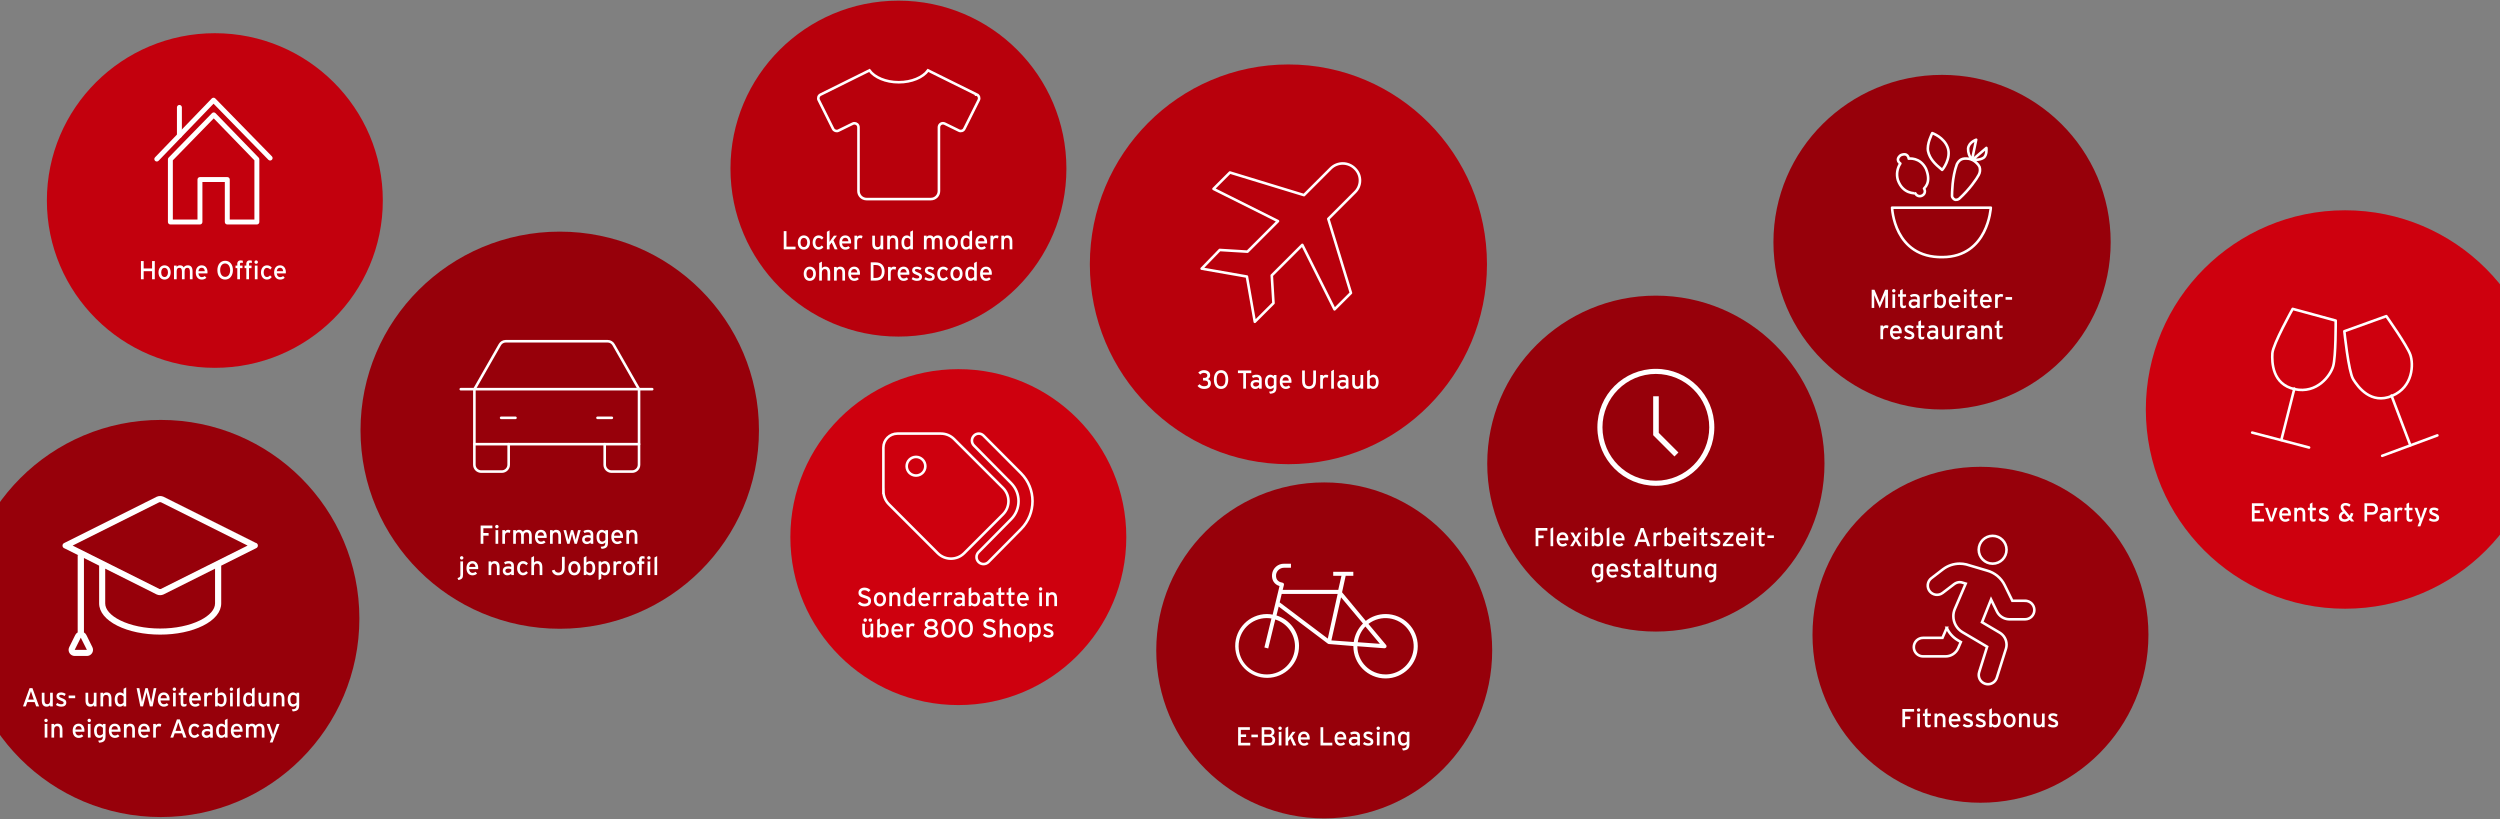
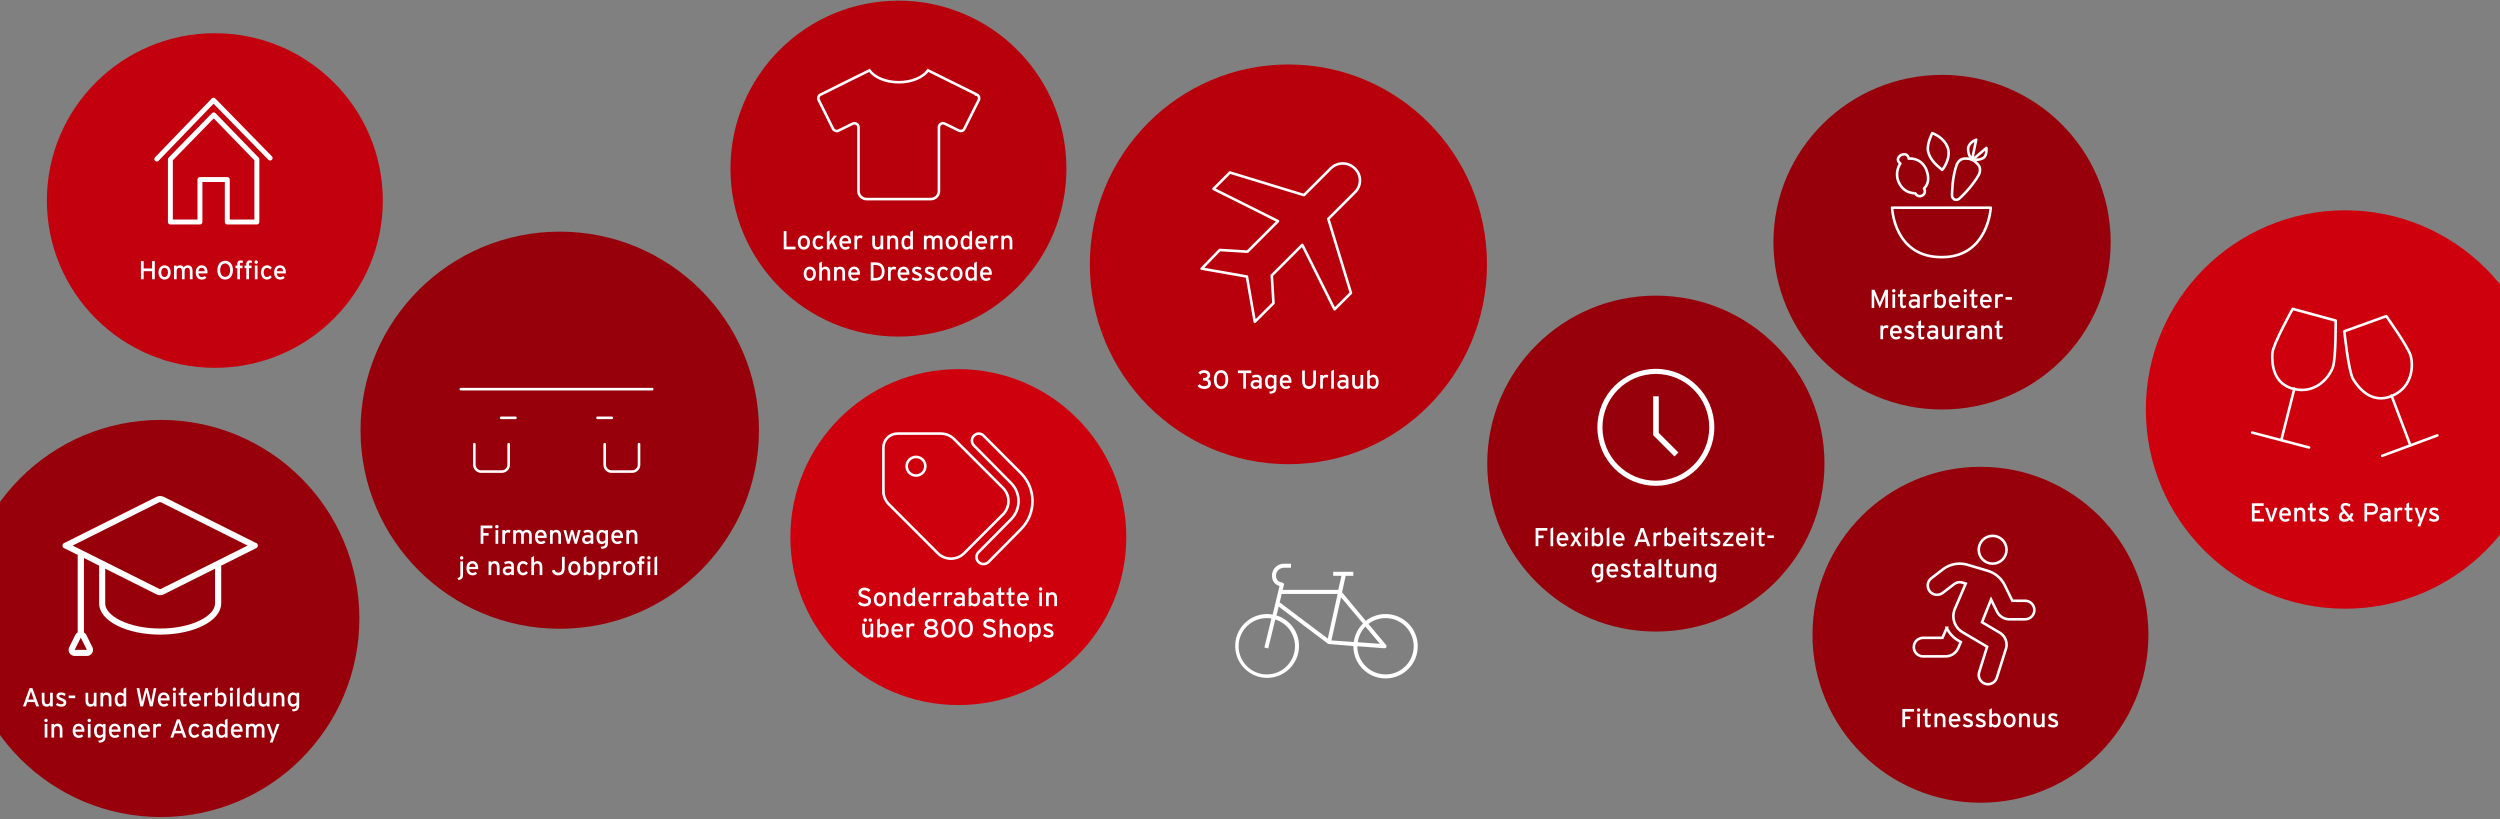
<svg xmlns="http://www.w3.org/2000/svg" id="Ebene_1" viewBox="0 0 1920 629">
  <rect x="0" y="0" width="1920" height="629" fill="#808080" stroke="none" />
  <defs>
    <style>.cls-1{fill:#b8000c;}.cls-1,.cls-2,.cls-3,.cls-4{isolation:isolate;}.cls-5{fill:#fff;}.cls-2{fill:#ce000e;}.cls-6,.cls-7,.cls-8,.cls-9{stroke-linecap:round;}.cls-6,.cls-7,.cls-8,.cls-9,.cls-10,.cls-11{fill:none;}.cls-6,.cls-7,.cls-8,.cls-9,.cls-11{stroke:#fff;}.cls-6,.cls-9,.cls-11{stroke-width:2px;}.cls-7,.cls-8{stroke-width:2px;}.cls-7,.cls-9{stroke-linejoin:round;}.cls-8{stroke-miterlimit:4;}.cls-3{fill:#c3000d;}.cls-4{fill:#97000a;}</style>
  </defs>
  <g>
    <circle id="Ellipse_24" class="cls-1" cx="690" cy="129.5" r="129" />
    <path id="Pfad_129" class="cls-5" d="M610.99,189.44h-6.98v-11.94h-2.1v14h9.08v-2.06Zm6.4-8.66c-2.64,0-4.68,2.04-4.68,5.48s1.98,5.46,4.62,5.46,4.74-2.04,4.74-5.52c0-3.28-2-5.42-4.68-5.42Zm.02,8.98c-1.56,0-2.62-1.26-2.62-3.56,0-2.08,.96-3.46,2.52-3.46,1.66,0,2.68,1.38,2.68,3.52,0,1.92-1.02,3.5-2.58,3.5Zm11.3-8.98c-2.56,0-4.6,2.02-4.6,5.5,0,3.28,1.98,5.44,4.54,5.44,1.5,.02,2.92-.71,3.76-1.96l-1.32-1.3c-.55,.78-1.43,1.26-2.38,1.3-1.64,0-2.52-1.48-2.52-3.54s.96-3.48,2.46-3.48c1,.04,1.93,.5,2.56,1.28l1.22-1.46c-.89-1.14-2.27-1.8-3.72-1.78Zm11.4,3.74l2.66-3.52h-2.34l-2.18,3.06c-.36,.5-.88,1.3-1.16,1.72,0-.52,.02-1.6,.02-2.24v-6.62l-2.06,1.08v13.5h2.06v-3.1l1.6-2.12,2.32,5.22h2.24l-3.16-6.98Zm9.12-3.74c-2.72,0-4.6,1.92-4.6,5.48s2.08,5.46,4.54,5.46c1.35,.06,2.66-.44,3.62-1.38l-1.22-1.32c-.64,.53-1.45,.83-2.28,.84-1.28,0-2.42-.86-2.64-2.88h6.94c.02-.22,.06-.56,.06-.94,0-2.84-1.44-5.26-4.42-5.26Zm-2.54,4.5c.18-1.68,1.02-2.64,2.4-2.64,1.7,0,2.38,1.2,2.48,2.64h-4.88Zm13.98-4.5c-.95,0-1.85,.45-2.4,1.22v-1h-2.06v10.5h2.06v-6c0-1.78,.76-2.7,2.06-2.7,.55-.02,1.1,.11,1.58,.38l.54-1.96c-.53-.33-1.16-.48-1.78-.44Zm17.66,.22h-2.06v6.14c0,1.7-.78,2.68-2.16,2.68s-2.16-.76-2.16-2.88v-5.94h-2.06v6.02c0,3.1,1.3,4.7,3.74,4.7,1.02,.04,2-.42,2.64-1.22v1h2.06v-10.5Zm11.48,4.48c0-3.1-1.3-4.7-3.74-4.7-1.02-.04-2,.42-2.64,1.22v-1h-2.06v10.5h2.06v-6.14c0-1.7,.78-2.68,2.16-2.68s2.16,.76,2.16,2.88v5.94h2.06v-6.02Zm6.92,4.34c-1.52,0-2.36-1.16-2.36-3.8,0-2.22,.8-3.34,2.28-3.34,.98,.08,1.88,.58,2.46,1.38v4.42c-.56,.78-1.43,1.27-2.38,1.34Zm4.4-12.9l-2.04,1.06v4c-.68-.74-1.63-1.17-2.64-1.2-2.18,0-4.14,1.7-4.14,5.3,0,4,1.78,5.64,4.04,5.64,1.04-.04,2.02-.47,2.74-1.22v1h2.04v-14.58Zm22.7,8.56c0-3.1-1.16-4.7-3.6-4.7-1.27-.08-2.49,.5-3.22,1.54-.57-1.04-1.7-1.64-2.88-1.54-.98-.04-1.92,.42-2.5,1.22v-1h-2.06v10.5h2.06v-6.14c0-1.7,.64-2.68,2.02-2.68s2.02,.76,2.02,2.88v5.94h2.06v-6.14c0-1.7,.64-2.68,2.02-2.68s2.02,.76,2.02,2.88v5.94h2.06v-6.02Zm7.14-4.7c-2.64,0-4.68,2.04-4.68,5.48s1.98,5.46,4.62,5.46,4.74-2.04,4.74-5.52c0-3.28-2-5.42-4.68-5.42Zm.02,8.98c-1.56,0-2.62-1.26-2.62-3.56,0-2.08,.96-3.46,2.52-3.46,1.66,0,2.68,1.38,2.68,3.52,0,1.92-1.02,3.5-2.58,3.5Zm11.16,.06c-1.52,0-2.36-1.16-2.36-3.8,0-2.22,.8-3.34,2.28-3.34,.98,.08,1.88,.58,2.46,1.38v4.42c-.56,.78-1.43,1.27-2.38,1.34h0Zm4.4-12.9l-2.04,1.06v4c-.68-.74-1.63-1.17-2.64-1.2-2.18,0-4.14,1.7-4.14,5.3,0,4,1.78,5.64,4.04,5.64,1.04-.04,2.02-.47,2.74-1.22v1h2.04v-14.58Zm7.14,3.86c-2.72,0-4.6,1.92-4.6,5.48s2.08,5.46,4.54,5.46c1.35,.06,2.66-.44,3.62-1.38l-1.22-1.32c-.64,.53-1.45,.83-2.28,.84-1.28,0-2.42-.86-2.64-2.88h6.94c.02-.22,.06-.56,.06-.94,0-2.84-1.44-5.26-4.42-5.26Zm-2.54,4.5c.18-1.68,1.02-2.64,2.4-2.64,1.7,0,2.38,1.2,2.48,2.64h-4.88Zm13.98-4.5c-.95,0-1.85,.45-2.4,1.22v-1h-2.06v10.5h2.06v-6c0-1.78,.76-2.7,2.06-2.7,.55-.02,1.1,.11,1.58,.38l.54-1.96c-.53-.33-1.16-.48-1.78-.44Zm12.34,4.7c0-3.1-1.3-4.7-3.74-4.7-1.02-.04-2,.42-2.64,1.22v-1h-2.06v10.5h2.06v-6.14c0-1.7,.78-2.68,2.16-2.68s2.16,.76,2.16,2.88v5.94h2.06v-6.02Zm-155.54,19.3c-2.64,0-4.68,2.04-4.68,5.48s1.98,5.46,4.62,5.46,4.74-2.04,4.74-5.52c0-3.28-2-5.42-4.68-5.42Zm.02,8.98c-1.56,0-2.62-1.26-2.62-3.56,0-2.08,.96-3.46,2.52-3.46,1.66,0,2.68,1.38,2.68,3.52,0,1.92-1.02,3.5-2.58,3.5Zm15.64-4.28c0-3.1-1.3-4.7-3.74-4.7-1.02-.04-2,.42-2.64,1.22v-5.08l-2.06,1.08v13.5h2.06v-6.14c0-1.7,.78-2.68,2.16-2.68s2.16,.76,2.16,2.88v5.94h2.06v-6.02Zm11.4,0c0-3.1-1.3-4.7-3.74-4.7-1.02-.04-2,.42-2.64,1.22v-1h-2.06v10.5h2.06v-6.14c0-1.7,.78-2.68,2.16-2.68s2.16,.76,2.16,2.88v5.94h2.06v-6.02Zm7.06-4.7c-2.72,0-4.6,1.92-4.6,5.48s2.08,5.46,4.54,5.46c1.35,.06,2.66-.44,3.62-1.38l-1.22-1.32c-.64,.53-1.45,.83-2.28,.84-1.28,0-2.42-.86-2.64-2.88h6.94c.02-.22,.06-.56,.06-.94,0-2.84-1.44-5.26-4.42-5.26Zm-2.54,4.5c.18-1.68,1.02-2.64,2.4-2.64,1.7,0,2.38,1.2,2.48,2.64h-4.88Zm19.04-7.78h-3.82v14h3.82c3.66,0,6.82-2.06,6.82-7s-3.06-7-6.82-7Zm0,11.96h-1.72v-9.92h1.72c3.32,0,4.68,2.02,4.68,4.96s-1.36,4.96-4.68,4.96Zm13.92-8.68c-.95,0-1.85,.45-2.4,1.22v-1h-2.06v10.5h2.06v-6c0-1.78,.76-2.7,2.06-2.7,.55-.02,1.1,.11,1.58,.38l.54-1.96c-.53-.33-1.16-.48-1.78-.44Zm7.5,0c-2.72,0-4.6,1.92-4.6,5.48s2.08,5.46,4.54,5.46c1.35,.06,2.66-.44,3.62-1.38l-1.22-1.32c-.64,.53-1.45,.83-2.28,.84-1.28,0-2.42-.86-2.64-2.88h6.94c.02-.22,.06-.56,.06-.94,0-2.84-1.44-5.26-4.42-5.26Zm-2.54,4.5c.18-1.68,1.02-2.64,2.4-2.64,1.7,0,2.38,1.2,2.48,2.64h-4.88Zm13.12-.18c-1.58-.62-1.94-1-1.94-1.52,0-.56,.44-.96,1.44-.96,.98,0,1.93,.32,2.72,.9l.9-1.58c-1.04-.74-2.28-1.15-3.56-1.16-2.1,0-3.58,.98-3.58,2.86,0,1.66,.82,2.42,3.08,3.3,1.52,.58,2.44,.96,2.44,1.76,0,.74-.62,1.16-1.92,1.16-1.1-.03-2.17-.4-3.06-1.04l-.94,1.56c1.17,.84,2.58,1.31,4.02,1.34,2.06,0,3.94-.78,3.94-3.1,0-1.98-1.2-2.62-3.54-3.52Zm9.78,0c-1.58-.62-1.94-1-1.94-1.52,0-.56,.44-.96,1.44-.96,.98,0,1.93,.32,2.72,.9l.9-1.58c-1.04-.74-2.28-1.15-3.56-1.16-2.1,0-3.58,.98-3.58,2.86,0,1.66,.82,2.42,3.08,3.3,1.52,.58,2.44,.96,2.44,1.76,0,.74-.62,1.16-1.92,1.16-1.1-.03-2.17-.4-3.06-1.04l-.94,1.56c1.17,.84,2.58,1.31,4.02,1.34,2.06,0,3.94-.78,3.94-3.1,0-1.98-1.2-2.62-3.54-3.52Zm10.08-4.32c-2.56,0-4.6,2.02-4.6,5.5,0,3.28,1.98,5.44,4.54,5.44,1.5,.02,2.92-.71,3.76-1.96l-1.32-1.3c-.55,.78-1.43,1.26-2.38,1.3-1.64,0-2.52-1.48-2.52-3.54s.96-3.48,2.46-3.48c1,.04,1.93,.5,2.56,1.28l1.22-1.46c-.89-1.14-2.27-1.8-3.72-1.78Zm10.18,0c-2.64,0-4.68,2.04-4.68,5.48s1.98,5.46,4.62,5.46,4.74-2.04,4.74-5.52c0-3.28-2-5.42-4.68-5.42Zm.02,8.98c-1.56,0-2.62-1.26-2.62-3.56,0-2.08,.96-3.46,2.52-3.46,1.66,0,2.68,1.38,2.68,3.52,0,1.92-1.02,3.5-2.58,3.5Zm11.16,.06c-1.52,0-2.36-1.16-2.36-3.8,0-2.22,.8-3.34,2.28-3.34,.98,.08,1.88,.58,2.46,1.38v4.42c-.56,.78-1.43,1.27-2.38,1.34Zm4.4-12.9l-2.04,1.06v4c-.68-.74-1.63-1.17-2.64-1.2-2.18,0-4.14,1.7-4.14,5.3,0,4,1.78,5.64,4.04,5.64,1.04-.04,2.02-.47,2.74-1.22v1h2.04v-14.58Zm7.14,3.86c-2.72,0-4.6,1.92-4.6,5.48s2.08,5.46,4.54,5.46c1.35,.06,2.66-.44,3.62-1.38l-1.22-1.32c-.64,.53-1.45,.83-2.28,.84-1.28,0-2.42-.86-2.64-2.88h6.94c.02-.22,.06-.56,.06-.94,0-2.84-1.44-5.26-4.42-5.26Zm-2.54,4.5c.18-1.68,1.02-2.64,2.4-2.64,1.7,0,2.38,1.2,2.48,2.64h-4.88Z" />
    <path id="tshirt-solid" class="cls-11" d="M750.3,72.68l-37.58-18.63c-3.88,5.37-12.47,9.11-22.49,9.11s-18.61-3.75-22.49-9.11l-37.59,18.63c-1.52,.77-2.14,2.62-1.39,4.15l11.04,22.1c.77,1.52,2.62,2.14,4.15,1.39l10.93-5.35c1.53-.75,3.38-.12,4.13,1.41,.21,.43,.32,.89,.31,1.37v48.96c0,3.41,2.76,6.17,6.16,6.18,0,0,.01,0,.02,0h49.42c3.41,0,6.18-2.75,6.18-6.16,0,0,0-.01,0-.02v-48.98c0-1.71,1.38-3.09,3.09-3.09,.47,0,.93,.11,1.35,.31l10.93,5.35c1.52,.77,3.37,.16,4.14-1.36,0,0,0-.02,.01-.03l11.06-22.08c.77-1.52,.16-3.37-1.36-4.14,0,0-.01,0-.02,0Z" />
  </g>
  <g>
    <circle id="Ellipse_15" class="cls-4" cx="1521" cy="487.5" r="129" />
    <path id="Pfad_122" class="cls-5" d="M1470.03,544.5h-9.02v14h2.1v-6.22h4.02v-2.06h-4.02v-3.66h6.92v-2.06Zm3.46-.52c-.73,0-1.33,.59-1.34,1.32,0,.73,.59,1.33,1.32,1.34,.73,0,1.33-.59,1.34-1.32,0-.73-.59-1.33-1.32-1.34Zm1.02,4.02h-2.06v10.5h2.06v-10.5Zm6.88,8.84c-.76,0-1.08-.28-1.08-1.26v-5.7h2.6v-1.88h-2.6v-4.08l-2.02,1.08v3h-1.5v1.88h1.5v6.06c0,1.88,.9,2.78,2.36,2.78,.7,.01,1.4-.15,2.02-.48l.24-1.82c-.47,.26-.99,.4-1.52,.42Zm12.76-4.36c0-3.1-1.3-4.7-3.74-4.7-1.02-.04-2,.42-2.64,1.22v-1h-2.06v10.5h2.06v-6.14c0-1.7,.78-2.68,2.16-2.68s2.16,.76,2.16,2.88v5.94h2.06v-6.02Zm7.06-4.7c-2.72,0-4.6,1.92-4.6,5.48s2.08,5.46,4.54,5.46c1.35,.06,2.66-.44,3.62-1.38l-1.22-1.32c-.64,.53-1.45,.83-2.28,.84-1.28,0-2.42-.86-2.64-2.88h6.94c.02-.22,.06-.56,.06-.94,0-2.84-1.44-5.26-4.42-5.26Zm-2.54,4.5c.18-1.68,1.02-2.64,2.4-2.64,1.7,0,2.38,1.2,2.48,2.64h-4.88Zm13.12-.18c-1.58-.62-1.94-1-1.94-1.52,0-.56,.44-.96,1.44-.96,.98,0,1.93,.32,2.72,.9l.9-1.58c-1.04-.74-2.28-1.15-3.56-1.16-2.1,0-3.58,.98-3.58,2.86,0,1.66,.82,2.42,3.08,3.3,1.52,.58,2.44,.96,2.44,1.76,0,.74-.62,1.16-1.92,1.16-1.1-.03-2.17-.4-3.06-1.04l-.94,1.56c1.17,.84,2.58,1.31,4.02,1.34,2.06,0,3.94-.78,3.94-3.1,0-1.98-1.2-2.62-3.54-3.52Zm9.78,0c-1.58-.62-1.94-1-1.94-1.52,0-.56,.44-.96,1.44-.96,.98,0,1.93,.32,2.72,.9l.9-1.58c-1.04-.74-2.28-1.15-3.56-1.16-2.1,0-3.58,.98-3.58,2.86,0,1.66,.82,2.42,3.08,3.3,1.52,.58,2.44,.96,2.44,1.76,0,.74-.62,1.16-1.92,1.16-1.1-.03-2.17-.4-3.06-1.04l-.94,1.56c1.17,.84,2.58,1.31,4.02,1.34,2.06,0,3.94-.78,3.94-3.1,0-1.98-1.2-2.62-3.54-3.52Zm10.96-4.32c-1.04,.04-2.02,.47-2.74,1.22v-5.08l-2.04,1.06v13.52h2.04v-.98c.68,.74,1.63,1.17,2.64,1.2,2.18,0,4.14-1.7,4.14-5.3,0-4-1.78-5.64-4.04-5.64Zm-.3,9.04c-.98-.08-1.88-.58-2.46-1.38v-4.42c.56-.78,1.43-1.27,2.38-1.34,1.52,0,2.36,1.16,2.36,3.8,0,2.22-.8,3.34-2.28,3.34Zm11.1-9.04c-2.64,0-4.68,2.04-4.68,5.48s1.98,5.46,4.62,5.46,4.74-2.04,4.74-5.52c0-3.28-2-5.42-4.68-5.42Zm.02,8.98c-1.56,0-2.62-1.26-2.62-3.56,0-2.08,.96-3.46,2.52-3.46,1.66,0,2.68,1.38,2.68,3.52,0,1.92-1.02,3.5-2.58,3.5Zm15.64-4.28c0-3.1-1.3-4.7-3.74-4.7-1.02-.04-2,.42-2.64,1.22v-1h-2.06v10.5h2.06v-6.14c0-1.7,.78-2.68,2.16-2.68s2.16,.76,2.16,2.88v5.94h2.06v-6.02Zm11.32-4.48h-2.06v6.14c0,1.7-.78,2.68-2.16,2.68s-2.16-.76-2.16-2.88v-5.94h-2.06v6.02c0,3.1,1.3,4.7,3.74,4.7,1.02,.04,2-.42,2.64-1.22v1h2.06v-10.5Zm6.84,4.1c-1.58-.62-1.94-1-1.94-1.52,0-.56,.44-.96,1.44-.96,.98,0,1.93,.32,2.72,.9l.9-1.58c-1.04-.74-2.28-1.15-3.56-1.16-2.1,0-3.58,.98-3.58,2.86,0,1.66,.82,2.42,3.08,3.3,1.52,.58,2.44,.96,2.44,1.76,0,.74-.62,1.16-1.92,1.16-1.1-.03-2.17-.4-3.06-1.04l-.94,1.56c1.17,.84,2.58,1.31,4.02,1.34,2.06,0,3.94-.78,3.94-3.1,0-1.98-1.2-2.62-3.54-3.52Z" />
    <path id="person-running-solid" class="cls-11" d="M1555.27,461.38h-9.79l-5.81-11.86c-2.71-5.6-7.73-9.74-13.74-11.35l-15.83-4.7c-1.64-.38-3.32-.58-5.01-.59-4.69,0-9.25,1.55-12.97,4.4l-8.85,6.8c-3.11,2.41-3.67,6.88-1.26,9.99,2.4,3.08,6.83,3.66,9.94,1.3l8.82-6.76c1.25-.96,2.77-1.49,4.35-1.51,.44,0,.87,.05,1.3,.15l3.25,.95-8.35,19.48c-.76,1.75-1.15,3.64-1.14,5.55,0,5.05,2.67,9.73,7.02,12.3l18.91,11.16-6.12,19.53c-1.17,3.76,.92,7.76,4.68,8.93,.68,.22,1.39,.33,2.11,.33,3.12,0,5.87-2.03,6.79-5.01l7.07-22.48c.27-.94,.4-1.9,.4-2.88,0-3.78-2-7.28-5.24-9.22l-13.61-8.04,6.96-17.45,4.51,9.24c1.77,3.59,5.4,5.89,9.4,5.98h12.22c3.93,0,7.12-3.19,7.12-7.12s-3.19-7.12-7.12-7.12Zm-24.93-28.49c5.9,0,10.68-4.78,10.68-10.68,0-5.9-4.78-10.68-10.68-10.68-5.9,0-10.68,4.78-10.68,10.68h0c0,5.9,4.78,10.68,10.68,10.68Zm-35.21,49.3l-3.32,7.68h-14.89c-3.93,0-7.12,3.19-7.12,7.12s3.19,7.12,7.12,7.12h17.25c4.27,0,8.13-2.55,9.79-6.48l1.97-4.56-2.39-1.39c-3.72-2.22-6.66-5.53-8.42-9.49h0Z" />
  </g>
  <g>
    <path id="Pfad_55" class="cls-2" d="M736,283.5c71.24,0,129,57.76,129,129s-57.76,129-129,129-129-57.76-129-129,57.76-129,129-129Z" />
    <path id="Pfad_127" class="cls-5" d="M664.49,457.26c-2.42-.72-3.06-1.2-3.06-2.18s.7-1.74,2.34-1.74c1.23-.05,2.42,.44,3.26,1.34l1.48-1.5c-1.2-1.24-2.86-1.92-4.58-1.9-2.58,0-4.62,1.48-4.62,3.9s1.42,3.24,4.38,4.12c2.34,.7,3.16,1.24,3.16,2.32,0,1.36-.94,2.04-2.9,2.04-1.39-.04-2.7-.64-3.64-1.66l-1.5,1.46c1.25,1.45,3.07,2.28,4.98,2.26,3.58,0,5.18-1.72,5.18-4.24s-1.72-3.38-4.48-4.22Zm11.3-2.48c-2.64,0-4.68,2.04-4.68,5.48s1.98,5.46,4.62,5.46,4.74-2.04,4.74-5.52c0-3.28-2-5.42-4.68-5.42Zm.02,8.98c-1.56,0-2.62-1.26-2.62-3.56,0-2.08,.96-3.46,2.52-3.46,1.66,0,2.68,1.38,2.68,3.52,0,1.92-1.02,3.5-2.58,3.5Zm15.64-4.28c0-3.1-1.3-4.7-3.74-4.7-1.02-.04-2,.42-2.64,1.22v-1h-2.06v10.5h2.06v-6.14c0-1.7,.78-2.68,2.16-2.68s2.16,.76,2.16,2.88v5.94h2.06v-6.02Zm6.92,4.34c-1.52,0-2.36-1.16-2.36-3.8,0-2.22,.8-3.34,2.28-3.34,.98,.08,1.88,.58,2.46,1.38v4.42c-.56,.78-1.43,1.27-2.38,1.34Zm4.4-12.9l-2.04,1.06v4c-.68-.74-1.63-1.17-2.64-1.2-2.18,0-4.14,1.7-4.14,5.3,0,4,1.78,5.64,4.04,5.64,1.04-.04,2.02-.47,2.74-1.22v1h2.04v-14.58Zm7.14,3.86c-2.72,0-4.6,1.92-4.6,5.48s2.08,5.46,4.54,5.46c1.35,.06,2.66-.44,3.62-1.38l-1.22-1.32c-.64,.53-1.45,.83-2.28,.84-1.28,0-2.42-.86-2.64-2.88h6.94c.02-.22,.06-.56,.06-.94,0-2.84-1.44-5.26-4.42-5.26Zm-2.54,4.5c.18-1.68,1.02-2.64,2.4-2.64,1.7,0,2.38,1.2,2.48,2.64h-4.88Zm13.98-4.5c-.95,0-1.85,.45-2.4,1.22v-1h-2.06v10.5h2.06v-6c0-1.78,.76-2.7,2.06-2.7,.55-.02,1.1,.11,1.58,.38l.54-1.96c-.53-.33-1.16-.48-1.78-.44Zm8.36,0c-.95,0-1.85,.45-2.4,1.22v-1h-2.06v10.5h2.06v-6c0-1.78,.76-2.7,2.06-2.7,.55-.02,1.1,.11,1.58,.38l.54-1.96c-.53-.33-1.16-.48-1.78-.44Zm6.68,9.08c-1.36,0-2.02-.7-2.02-1.74,0-.96,.84-1.56,2.16-1.56,.83-.04,1.65,.12,2.4,.46v1.5c-.6,.81-1.53,1.3-2.54,1.34Zm4.56-5.56c0-2.38-1.6-3.52-3.94-3.52-1.27-.04-2.52,.28-3.6,.94l.8,1.56c.84-.46,1.78-.69,2.74-.66,1.28,0,1.98,.64,1.98,1.78v.78c-.74-.29-1.54-.43-2.34-.4-2.38,0-4.18,1.06-4.18,3.4-.09,1.87,1.35,3.46,3.22,3.55,.14,0,.28,0,.42,0,1.09-.02,2.12-.48,2.88-1.26v1.04h2.02v-7.2Zm7.74-3.52c-1.04,.04-2.02,.47-2.74,1.22v-5.08l-2.04,1.06v13.52h2.04v-.98c.68,.74,1.63,1.17,2.64,1.2,2.18,0,4.14-1.7,4.14-5.3,0-4-1.78-5.64-4.04-5.64Zm-.3,9.04c-.98-.08-1.88-.58-2.46-1.38v-4.42c.56-.78,1.43-1.27,2.38-1.34,1.52,0,2.36,1.16,2.36,3.8,0,2.22-.8,3.34-2.28,3.34Zm10.24,.04c-1.36,0-2.02-.7-2.02-1.74,0-.96,.84-1.56,2.16-1.56,.83-.04,1.65,.12,2.4,.46v1.5c-.6,.81-1.53,1.3-2.54,1.34Zm4.56-5.56c0-2.38-1.6-3.52-3.94-3.52-1.27-.04-2.52,.28-3.6,.94l.8,1.56c.84-.46,1.78-.69,2.74-.66,1.28,0,1.98,.64,1.98,1.78v.78c-.74-.29-1.54-.43-2.34-.4-2.38,0-4.18,1.06-4.18,3.4-.09,1.87,1.35,3.46,3.22,3.55,.14,0,.28,0,.42,0,1.09-.02,2.12-.48,2.88-1.26v1.04h2.02v-7.2Zm6.7,5.54c-.76,0-1.08-.28-1.08-1.26v-5.7h2.6v-1.88h-2.6v-4.08l-2.02,1.08v3h-1.5v1.88h1.5v6.06c0,1.88,.9,2.78,2.36,2.78,.7,.01,1.4-.15,2.02-.48l.24-1.82c-.47,.26-.99,.4-1.52,.42Zm7.76,0c-.76,0-1.08-.28-1.08-1.26v-5.7h2.6v-1.88h-2.6v-4.08l-2.02,1.08v3h-1.5v1.88h1.5v6.06c0,1.88,.9,2.78,2.36,2.78,.7,.01,1.4-.15,2.02-.48l.24-1.82c-.47,.26-.99,.4-1.52,.42Zm8.02-9.06c-2.72,0-4.6,1.92-4.6,5.48s2.08,5.46,4.54,5.46c1.35,.06,2.66-.44,3.62-1.38l-1.22-1.32c-.64,.53-1.45,.83-2.28,.84-1.28,0-2.42-.86-2.64-2.88h6.94c.02-.22,.06-.56,.06-.94,0-2.84-1.44-5.26-4.42-5.26Zm-2.54,4.5c.18-1.68,1.02-2.64,2.4-2.64,1.7,0,2.38,1.2,2.48,2.64h-4.88Zm16.06-8.3c-.73,0-1.33,.59-1.34,1.32,0,.73,.59,1.33,1.32,1.34,.73,0,1.33-.59,1.34-1.32,0-.73-.59-1.33-1.32-1.34Zm1.02,4.02h-2.06v10.5h2.06v-10.5Zm11.58,4.48c0-3.1-1.3-4.7-3.74-4.7-1.02-.04-2,.42-2.64,1.22v-1h-2.06v10.5h2.06v-6.14c0-1.7,.78-2.68,2.16-2.68s2.16,.76,2.16,2.88v5.94h2.06v-6.02Zm-147.3,15.42c-.75,0-1.35,.59-1.36,1.34,0,.75,.59,1.35,1.34,1.36,.75,0,1.35-.59,1.36-1.34,0-.74-.6-1.34-1.34-1.36Zm3.9,0c-.75,0-1.35,.59-1.36,1.34,0,.75,.59,1.35,1.34,1.36,.75,0,1.35-.59,1.36-1.34,0-.74-.6-1.34-1.34-1.36Zm2.26,4.1h-2.06v6.14c0,1.7-.78,2.68-2.16,2.68s-2.16-.76-2.16-2.88v-5.94h-2.06v6.02c0,3.1,1.3,4.7,3.74,4.7,1.02,.04,2-.42,2.64-1.22v1h2.06v-10.5Zm7.82-.22c-1.04,.04-2.02,.47-2.74,1.22v-5.08l-2.04,1.06v13.52h2.04v-.98c.68,.74,1.63,1.17,2.64,1.2,2.18,0,4.14-1.7,4.14-5.3,0-4-1.78-5.64-4.04-5.64Zm-.3,9.04c-.98-.08-1.88-.58-2.46-1.38v-4.42c.56-.78,1.43-1.27,2.38-1.34,1.52,0,2.36,1.16,2.36,3.8,0,2.22-.8,3.34-2.28,3.34Zm11.02-9.04c-2.72,0-4.6,1.92-4.6,5.48s2.08,5.46,4.54,5.46c1.35,.06,2.66-.44,3.62-1.38l-1.22-1.32c-.64,.53-1.45,.83-2.28,.84-1.28,0-2.42-.86-2.64-2.88h6.94c.02-.22,.06-.56,.06-.94,0-2.84-1.44-5.26-4.42-5.26Zm-2.54,4.5c.18-1.68,1.02-2.64,2.4-2.64,1.7,0,2.38,1.2,2.48,2.64h-4.88Zm13.98-4.5c-.95,0-1.85,.45-2.4,1.22v-1h-2.06v10.5h2.06v-6c0-1.78,.76-2.7,2.06-2.7,.55-.02,1.1,.11,1.58,.38l.54-1.96c-.53-.33-1.16-.48-1.78-.44Zm17.5,3.16c1.12-.45,1.87-1.53,1.88-2.74,0-2.7-2.38-3.92-4.88-3.92-2.74,0-4.92,1.26-4.92,3.96,.02,1.2,.76,2.27,1.88,2.7-1.52,.46-2.54,1.89-2.48,3.48,0,2.76,2.08,4.3,5.46,4.3s5.54-1.54,5.54-4.3c.06-1.59-.96-3.02-2.48-3.48Zm-3-.84c-1.74,0-2.8-.8-2.8-1.92,0-1.06,.72-1.98,2.76-1.98s2.8,1,2.8,2.06-.96,1.84-2.76,1.84Zm-.02,6.7c-2.16,0-3.38-.94-3.38-2.42s1.12-2.3,3.36-2.3,3.4,.92,3.4,2.4c0,1.36-1.14,2.32-3.38,2.32Zm13.34-12.52c-3.62,0-5.54,3-5.54,7.24s1.88,7.2,5.5,7.2,5.54-3,5.54-7.24-1.88-7.2-5.5-7.2Zm0,12.4c-2.44,0-3.42-2.26-3.42-5.2s.94-5.16,3.38-5.16,3.42,2.26,3.42,5.2-.92,5.16-3.38,5.16Zm13.24-12.4c-3.62,0-5.54,3-5.54,7.24s1.88,7.2,5.5,7.2,5.54-3,5.54-7.24-1.88-7.2-5.5-7.2Zm0,12.4c-2.44,0-3.42-2.26-3.42-5.2s.94-5.16,3.38-5.16,3.42,2.26,3.42,5.2-.92,5.16-3.38,5.16Zm18.72-6.42c-2.42-.72-3.06-1.2-3.06-2.18s.7-1.74,2.34-1.74c1.23-.05,2.42,.44,3.26,1.34l1.48-1.5c-1.2-1.24-2.86-1.92-4.58-1.9-2.58,0-4.62,1.48-4.62,3.9s1.42,3.24,4.38,4.12c2.34,.7,3.16,1.24,3.16,2.32,0,1.36-.94,2.04-2.9,2.04-1.39-.04-2.7-.64-3.64-1.66l-1.5,1.46c1.25,1.45,3.07,2.28,4.98,2.26,3.58,0,5.18-1.72,5.18-4.24,0-2.5-1.72-3.38-4.48-4.22Zm15.76,2.22c0-3.1-1.3-4.7-3.74-4.7-1.02-.04-2,.42-2.64,1.22v-5.08l-2.06,1.08v13.5h2.06v-6.14c0-1.7,.78-2.68,2.16-2.68s2.16,.76,2.16,2.88v5.94h2.06v-6.02Zm7.14-4.7c-2.64,0-4.68,2.04-4.68,5.48s1.98,5.46,4.62,5.46,4.74-2.04,4.74-5.52c0-3.28-2-5.42-4.68-5.42Zm.02,8.98c-1.56,0-2.62-1.26-2.62-3.56,0-2.08,.96-3.46,2.52-3.46,1.66,0,2.68,1.38,2.68,3.52,0,1.92-1.02,3.5-2.58,3.5Zm11.68,.06c-.98-.08-1.88-.58-2.46-1.38v-4.42c.56-.78,1.43-1.27,2.38-1.34,1.52,0,2.36,1.16,2.36,3.8,0,2.22-.8,3.34-2.28,3.34h0Zm.3-9.04c-1.04,.04-2.02,.47-2.74,1.22v-1h-2.04v14.36l2.04-1.06v-3.78c.68,.74,1.63,1.17,2.64,1.2,2.18,0,4.14-1.7,4.14-5.3,0-4-1.78-5.64-4.04-5.64h0Zm10.26,4.32c-1.58-.62-1.94-1-1.94-1.52,0-.56,.44-.96,1.44-.96,.98,0,1.93,.32,2.72,.9l.9-1.58c-1.04-.74-2.28-1.15-3.56-1.16-2.1,0-3.58,.98-3.58,2.86,0,1.66,.82,2.42,3.08,3.3,1.52,.58,2.44,.96,2.44,1.76,0,.74-.62,1.16-1.92,1.16-1.1-.03-2.17-.4-3.06-1.04l-.94,1.56c1.17,.84,2.58,1.31,4.02,1.34,2.06,0,3.94-.78,3.94-3.1,0-1.98-1.2-2.62-3.54-3.52Z" />
    <path id="tags-solid" class="cls-11" d="M784.19,363.51c11.7,11.86,11.7,30.91,0,42.77l-25.05,25.34c-2.09,2.11-5.49,2.12-7.59,.03-2.11-2.09-2.12-5.49-.03-7.59h0l25.03-25.32c7.58-7.67,7.58-20.02,0-27.69l-28.56-28.9c-2.08-2.08-2.08-5.46,0-7.55,.01-.01,.03-.03,.04-.04,1.97-2.03,5.21-2.07,7.23-.11,.05,.05,.1,.1,.15,.15l28.79,28.91Zm-105.75,13.67v-33.44c0-5.93,4.81-10.74,10.74-10.74h33.44c3.79,0,7.43,1.51,10.11,4.19l37.58,37.56c5.59,5.6,5.59,14.67,0,20.26l-29.84,29.84c-5.6,5.59-14.67,5.59-20.26,0l-37.56-37.58c-2.69-2.68-4.19-6.32-4.19-10.11Zm25.05-26.28c-3.95,0-7.16,3.2-7.16,7.16s3.2,7.16,7.16,7.16,7.16-3.2,7.16-7.16c0-3.95-3.2-7.16-7.15-7.16h0Z" />
  </g>
  <g>
-     <circle id="Ellipse_16" class="cls-4" cx="1017" cy="499.5" r="129" />
-     <path id="Pfad_125" class="cls-5" d="M960.2,570.46h-7.22v-4.42h4.02v-2.04h-4.02v-3.46h6.92v-2.04h-9.02v14h9.32v-2.04Zm5.86-6.3h-5v2.04h5v-2.04Zm10.92,.78c1.11-.48,1.82-1.59,1.78-2.8,0-2.36-1.58-3.64-4.02-3.64h-5.76v14h5.56c3.06,0,4.8-1.46,4.8-4.3,.07-1.5-.91-2.86-2.36-3.26Zm-2.26-.9h-3.76v-3.62h3.76c.93-.14,1.79,.51,1.93,1.43,.02,.13,.02,.27,.01,.41,.04,.95-.7,1.75-1.66,1.79-.1,0-.19,0-.28-.01Zm-.02,6.54h-3.74v-4.64h3.8c1.2-.16,2.31,.69,2.47,1.9,.02,.14,.02,.28,.01,.42,0,1.38-.68,2.32-2.54,2.32Zm8.42-12.6c-.73,0-1.33,.59-1.34,1.32s.59,1.33,1.32,1.34c.73,0,1.33-.59,1.34-1.32,0-.73-.59-1.33-1.32-1.34Zm1.02,4.02h-2.06v10.5h2.06v-10.5Zm8.2,3.52l2.66-3.52h-2.34l-2.18,3.06c-.36,.5-.88,1.3-1.16,1.72,0-.52,.02-1.6,.02-2.24v-6.62l-2.06,1.08v13.5h2.06v-3.1l1.6-2.12,2.32,5.22h2.24l-3.16-6.98Zm9.12-3.74c-2.72,0-4.6,1.92-4.6,5.48s2.08,5.46,4.54,5.46c1.35,.06,2.66-.44,3.62-1.38l-1.22-1.32c-.64,.53-1.45,.83-2.28,.84-1.28,0-2.42-.86-2.64-2.88h6.94c.02-.22,.06-.56,.06-.94,0-2.84-1.44-5.26-4.42-5.26Zm-2.54,4.5c.18-1.68,1.02-2.64,2.4-2.64,1.7,0,2.38,1.2,2.48,2.64h-4.88Zm24.3,4.16h-6.98v-11.94h-2.1v14h9.08v-2.06Zm6.32-8.66c-2.72,0-4.6,1.92-4.6,5.48s2.08,5.46,4.54,5.46c1.35,.06,2.66-.44,3.62-1.38l-1.22-1.32c-.64,.53-1.45,.83-2.28,.84-1.28,0-2.42-.86-2.64-2.88h6.94c.02-.22,.06-.56,.06-.94,0-2.84-1.44-5.26-4.42-5.26Zm-2.54,4.5c.18-1.68,1.02-2.64,2.4-2.64,1.7,0,2.38,1.2,2.48,2.64h-4.88Zm12.86,4.58c-1.36,0-2.02-.7-2.02-1.74,0-.96,.84-1.56,2.16-1.56,.83-.04,1.65,.12,2.4,.46v1.5c-.6,.81-1.53,1.3-2.54,1.34Zm4.56-5.56c0-2.38-1.6-3.52-3.94-3.52-1.27-.04-2.52,.28-3.6,.94l.8,1.56c.84-.46,1.78-.69,2.74-.66,1.28,0,1.98,.64,1.98,1.78v.78c-.74-.29-1.54-.43-2.34-.4-2.38,0-4.18,1.06-4.18,3.4-.09,1.87,1.35,3.46,3.22,3.55,.14,0,.28,0,.42,0,1.09-.02,2.12-.48,2.88-1.26v1.04h2.02v-7.2Zm6.76,.8c-1.58-.62-1.94-1-1.94-1.52,0-.56,.44-.96,1.44-.96,.98,0,1.93,.32,2.72,.9l.9-1.58c-1.04-.74-2.28-1.15-3.56-1.16-2.1,0-3.58,.98-3.58,2.86,0,1.66,.82,2.42,3.08,3.3,1.52,.58,2.44,.96,2.44,1.76,0,.74-.62,1.16-1.92,1.16-1.1-.03-2.17-.4-3.06-1.04l-.94,1.56c1.17,.84,2.58,1.31,4.02,1.34,2.06,0,3.94-.78,3.94-3.1,0-1.98-1.2-2.62-3.54-3.52Zm7.32-8.12c-.73,0-1.33,.59-1.34,1.32,0,.73,.59,1.33,1.32,1.34,.73,0,1.33-.59,1.34-1.32,0-.73-.59-1.33-1.32-1.34Zm1.02,4.02h-2.06v10.5h2.06v-10.5Zm11.58,4.48c0-3.1-1.3-4.7-3.74-4.7-1.02-.04-2,.42-2.64,1.22v-1h-2.06v10.5h2.06v-6.14c0-1.7,.78-2.68,2.16-2.68s2.16,.76,2.16,2.88v5.94h2.06v-6.02Zm11.32-4.48h-2.06v.98c-.67-.74-1.62-1.18-2.62-1.2-2.16,0-4.14,1.7-4.14,5.3,0,4,1.8,5.64,4.04,5.64,1.03-.04,2.01-.47,2.72-1.22v.18c0,2.18-.64,2.98-3.6,3.12l.7,1.56c3.8-.12,4.96-1.66,4.96-4.86v-9.5Zm-4.4,8.82c-1.52,0-2.36-1.16-2.36-3.8,0-2.22,.8-3.34,2.28-3.34,.98,.08,1.88,.58,2.46,1.38v4.42c-.56,.78-1.43,1.27-2.38,1.34Z" />
    <g id="Bicycle">
      <g id="Pfad_94">
        <path class="cls-5" d="M1064.09,471.59c-5.49,.01-10.82,1.86-15.15,5.25l-18.24-21.95,2.78-12.67h5.87v-3.09h-15.45v3.09h6.34l-2.47,10.82h-42.66l.93-3.71c.11-.42,.06-.86-.15-1.24-.26-.35-.65-.57-1.08-.62-2.01-.31-5.26-1.55-4.79-6.18,.46-3.05,3.1-5.29,6.18-5.26h5.26v-3.09h-5.25c-4.7-.12-8.72,3.37-9.27,8.04-.46,4.48,1.7,7.88,5.72,9.12l-5.26,21.94c-1.47-.31-2.98-.46-4.48-.46-13.54,.12-24.42,11.19-24.3,24.73,.12,13.54,11.19,24.42,24.73,24.3,13.54-.12,24.42-11.19,24.3-24.73-.09-10.69-7.1-20.08-17.31-23.22l1.7-6.8,37.71,28.44c.31,.15,.46,.31,.77,.31l18.86,1.55v.15c0,13.66,11.07,24.73,24.73,24.73s24.73-11.07,24.73-24.73c0-13.66-11.07-24.73-24.73-24.73h0Zm-69.55,24.73c0,11.95-9.69,21.64-21.64,21.64-11.95,0-21.64-9.69-21.64-21.64,0-11.95,9.69-21.64,21.64-21.64,1.19,.02,2.38,.12,3.56,.31l-5.41,22.26,2.94,.77,5.41-22.26c8.99,2.82,15.12,11.14,15.15,20.56Zm65.22-1.86l-17-1.24c.64-4.54,2.69-8.76,5.87-12.06l11.13,13.29Zm-75.42-38.33h42.97l-7.57,34.31-36.94-27.82,1.55-6.49Zm38.17,35.7l7.42-33.07,16.84,20.09c-3.85,3.84-6.35,8.83-7.11,14.22l-17.15-1.24Zm41.57,26.12c-11.94-.03-21.6-9.7-21.64-21.64l20.71,1.55h.15c.57,0,1.09-.29,1.39-.77,.27-.55,.21-1.21-.15-1.7l-13.6-16.23c9.48-7.26,23.05-5.46,30.32,4.02,7.26,9.48,5.46,23.05-4.02,30.32-3.78,2.89-8.41,4.46-13.16,4.46Z" />
      </g>
    </g>
  </g>
  <g>
    <circle id="Ellipse_20" class="cls-4" cx="123.5" cy="475" r="152.5" />
    <path id="Pfad_126" class="cls-5" d="M21.64,537.3l1.12-3.2c.36-1.04,.86-2.64,1.02-3.24,.16,.6,.72,2.22,1.06,3.22l1.12,3.22h-4.32Zm3.28-8.8h-2.22l-5.04,14h2.18l1.16-3.32h5.6l1.18,3.32h2.24l-5.1-14Zm15.62,3.5h-2.06v6.14c0,1.7-.78,2.68-2.16,2.68s-2.16-.76-2.16-2.88v-5.94h-2.06v6.02c0,3.1,1.3,4.7,3.74,4.7,1.02,.04,2-.42,2.64-1.22v1h2.06v-10.5Zm6.84,4.1c-1.58-.62-1.94-1-1.94-1.52,0-.56,.44-.96,1.44-.96,.98,0,1.93,.32,2.72,.9l.9-1.58c-1.04-.74-2.28-1.15-3.56-1.16-2.1,0-3.58,.98-3.58,2.86,0,1.66,.82,2.42,3.08,3.3,1.52,.58,2.44,.96,2.44,1.76,0,.74-.62,1.16-1.92,1.16-1.1-.03-2.17-.4-3.06-1.04l-.94,1.56c1.17,.84,2.58,1.31,4.02,1.34,2.06,0,3.94-.78,3.94-3.1,0-1.98-1.2-2.62-3.54-3.52Zm10.36-1.94h-5v2.04h5v-2.04Zm16.38-2.16h-2.06v6.14c0,1.7-.78,2.68-2.16,2.68s-2.16-.76-2.16-2.88v-5.94h-2.06v6.02c0,3.1,1.3,4.7,3.74,4.7,1.02,.04,2-.42,2.64-1.22v1h2.06v-10.5Zm11.48,4.48c0-3.1-1.3-4.7-3.74-4.7-1.02-.04-2,.42-2.64,1.22v-1h-2.06v10.5h2.06v-6.14c0-1.7,.78-2.68,2.16-2.68s2.16,.76,2.16,2.88v5.94h2.06v-6.02Zm6.92,4.34c-1.52,0-2.36-1.16-2.36-3.8,0-2.22,.8-3.34,2.28-3.34,.98,.08,1.88,.58,2.46,1.38v4.42c-.56,.78-1.43,1.27-2.38,1.34Zm4.4-12.9l-2.04,1.06v4c-.68-.74-1.63-1.17-2.64-1.2-2.18,0-4.14,1.7-4.14,5.3,0,4,1.78,5.64,4.04,5.64,1.04-.04,2.02-.47,2.74-1.22v1h2.04v-14.58Zm21.14,.58l-1.7,9.04c-.06,.34-.18,1.12-.28,1.64-.08-.5-.24-1.24-.34-1.62l-2.28-9.06h-1.8l-2.24,8.86c-.1,.42-.3,1.36-.38,1.82-.06-.46-.24-1.42-.32-1.84l-1.68-8.84h-2.12l2.86,14h2.08l2.28-9.04c.12-.48,.34-1.52,.4-1.86,.06,.34,.28,1.38,.4,1.86l2.18,9.04h2.12l2.86-14h-2.04Zm7.76,3.28c-2.72,0-4.6,1.92-4.6,5.48s2.08,5.46,4.54,5.46c1.35,.06,2.66-.44,3.62-1.38l-1.22-1.32c-.64,.53-1.45,.83-2.28,.84-1.28,0-2.42-.86-2.64-2.88h6.94c.02-.22,.06-.56,.06-.94,0-2.84-1.44-5.26-4.42-5.26Zm-2.54,4.5c.18-1.68,1.02-2.64,2.4-2.64,1.7,0,2.38,1.2,2.48,2.64h-4.88Zm10.66-8.3c-.73,0-1.33,.59-1.34,1.32s.59,1.33,1.32,1.34c.73,0,1.33-.59,1.34-1.32,0-.73-.59-1.33-1.32-1.34Zm1.02,4.02h-2.06v10.5h2.06v-10.5Zm6.88,8.84c-.76,0-1.08-.28-1.08-1.26v-5.7h2.6v-1.88h-2.6v-4.08l-2.02,1.08v3h-1.5v1.88h1.5v6.06c0,1.88,.9,2.78,2.36,2.78,.7,.01,1.4-.15,2.02-.48l.24-1.82c-.47,.26-.99,.4-1.52,.42Zm8.02-9.06c-2.72,0-4.6,1.92-4.6,5.48s2.08,5.46,4.54,5.46c1.35,.06,2.66-.44,3.62-1.38l-1.22-1.32c-.64,.53-1.45,.83-2.28,.84-1.28,0-2.42-.86-2.64-2.88h6.94c.02-.22,.06-.56,.06-.94,0-2.84-1.44-5.26-4.42-5.26Zm-2.54,4.5c.18-1.68,1.02-2.64,2.4-2.64,1.7,0,2.38,1.2,2.48,2.64h-4.88Zm13.98-4.5c-.95,0-1.85,.45-2.4,1.22v-1h-2.06v10.5h2.06v-6c0-1.78,.76-2.7,2.06-2.7,.55-.02,1.1,.11,1.58,.38l.54-1.96c-.53-.33-1.16-.48-1.78-.44Zm8.68,0c-1.04,.04-2.02,.47-2.74,1.22v-5.08l-2.04,1.06v13.52h2.04v-.98c.68,.74,1.63,1.17,2.64,1.2,2.18,0,4.14-1.7,4.14-5.3,0-4-1.78-5.64-4.04-5.64h0Zm-.3,9.04c-.98-.08-1.88-.58-2.46-1.38v-4.42c.56-.78,1.43-1.27,2.38-1.34,1.52,0,2.36,1.16,2.36,3.8,0,2.22-.8,3.34-2.28,3.34h0Zm8.06-12.84c-.73,0-1.33,.59-1.34,1.32,0,.73,.59,1.33,1.32,1.34,.73,0,1.33-.59,1.34-1.32,0-.73-.59-1.33-1.32-1.34Zm1.02,4.02h-2.06v10.5h2.06v-10.5Zm5.3-4.08l-2.06,1.08v13.5h2.06v-14.58Zm7.1,12.9c-1.52,0-2.36-1.16-2.36-3.8,0-2.22,.8-3.34,2.28-3.34,.98,.08,1.88,.58,2.46,1.38v4.42c-.56,.78-1.43,1.27-2.38,1.34h0Zm4.4-12.9l-2.04,1.06v4c-.68-.74-1.63-1.17-2.64-1.2-2.18,0-4.14,1.7-4.14,5.3,0,4,1.78,5.64,4.04,5.64,1.04-.04,2.02-.47,2.74-1.22v1h2.04v-14.58Zm11.4,4.08h-2.06v6.14c0,1.7-.78,2.68-2.16,2.68s-2.16-.76-2.16-2.88v-5.94h-2.06v6.02c0,3.1,1.3,4.7,3.74,4.7,1.02,.04,2-.42,2.64-1.22v1h2.06v-10.5Zm11.48,4.48c0-3.1-1.3-4.7-3.74-4.7-1.02-.04-2,.42-2.64,1.22v-1h-2.06v10.5h2.06v-6.14c0-1.7,.78-2.68,2.16-2.68s2.16,.76,2.16,2.88v5.94h2.06v-6.02Zm11.32-4.48h-2.06v.98c-.67-.74-1.62-1.18-2.62-1.2-2.16,0-4.14,1.7-4.14,5.3,0,4,1.8,5.64,4.04,5.64,1.03-.04,2.01-.47,2.72-1.22v.18c0,2.18-.64,2.98-3.6,3.12l.7,1.56c3.8-.12,4.96-1.66,4.96-4.86v-9.5Zm-4.4,8.82c-1.52,0-2.36-1.16-2.36-3.8,0-2.22,.8-3.34,2.28-3.34,.98,.08,1.88,.58,2.46,1.38v4.42c-.56,.78-1.43,1.27-2.38,1.34Zm-190,11.16c-.73,0-1.33,.59-1.34,1.32,0,.73,.59,1.33,1.32,1.34,.73,0,1.33-.59,1.34-1.32,0-.73-.59-1.33-1.32-1.34Zm1.02,4.02h-2.06v10.5h2.06v-10.5Zm11.58,4.48c0-3.1-1.3-4.7-3.74-4.7-1.02-.04-2,.42-2.64,1.22v-1h-2.06v10.5h2.06v-6.14c0-1.7,.78-2.68,2.16-2.68s2.16,.76,2.16,2.88v5.94h2.06v-6.02Zm12.46-4.7c-2.72,0-4.6,1.92-4.6,5.48s2.08,5.46,4.54,5.46c1.35,.06,2.66-.44,3.62-1.38l-1.22-1.32c-.64,.53-1.45,.83-2.28,.84-1.28,0-2.42-.86-2.64-2.88h6.94c.02-.22,.06-.56,.06-.94,0-2.84-1.44-5.26-4.42-5.26Zm-2.54,4.5c.18-1.68,1.02-2.64,2.4-2.64,1.7,0,2.38,1.2,2.48,2.64h-4.88Zm10.66-8.3c-.73,0-1.33,.59-1.34,1.32,0,.73,.59,1.33,1.32,1.34,.73,0,1.33-.59,1.34-1.32,0-.73-.59-1.33-1.32-1.34Zm1.02,4.02h-2.06v10.5h2.06v-10.5Zm11.5,0h-2.06v.98c-.67-.74-1.62-1.18-2.62-1.2-2.16,0-4.14,1.7-4.14,5.3,0,4,1.8,5.64,4.04,5.64,1.03-.04,2.01-.47,2.72-1.22v.18c0,2.18-.64,2.98-3.6,3.12l.7,1.56c3.8-.12,4.96-1.66,4.96-4.86v-9.5Zm-4.4,8.82c-1.52,0-2.36-1.16-2.36-3.8,0-2.22,.8-3.34,2.28-3.34,.98,.08,1.88,.58,2.46,1.38v4.42c-.56,.78-1.43,1.27-2.38,1.34Zm11.54-9.04c-2.72,0-4.6,1.92-4.6,5.48s2.08,5.46,4.54,5.46c1.35,.06,2.66-.44,3.62-1.38l-1.22-1.32c-.64,.53-1.45,.83-2.28,.84-1.28,0-2.42-.86-2.64-2.88h6.94c.02-.22,.06-.56,.06-.94,0-2.84-1.44-5.26-4.42-5.26Zm-2.54,4.5c.18-1.68,1.02-2.64,2.4-2.64,1.7,0,2.38,1.2,2.48,2.64h-4.88Zm17.96,.2c0-3.1-1.3-4.7-3.74-4.7-1.02-.04-2,.42-2.64,1.22v-1h-2.06v10.5h2.06v-6.14c0-1.7,.78-2.68,2.16-2.68s2.16,.76,2.16,2.88v5.94h2.06v-6.02Zm7.06-4.7c-2.72,0-4.6,1.92-4.6,5.48s2.08,5.46,4.54,5.46c1.35,.06,2.66-.44,3.62-1.38l-1.22-1.32c-.64,.53-1.45,.83-2.28,.84-1.28,0-2.42-.86-2.64-2.88h6.94c.02-.22,.06-.56,.06-.94,0-2.84-1.44-5.26-4.42-5.26Zm-2.54,4.5c.18-1.68,1.02-2.64,2.4-2.64,1.7,0,2.38,1.2,2.48,2.64h-4.88Zm13.98-4.5c-.95,0-1.85,.45-2.4,1.22v-1h-2.06v10.5h2.06v-6c0-1.78,.76-2.7,2.06-2.7,.55-.02,1.1,.11,1.58,.38l.54-1.96c-.53-.33-1.16-.48-1.78-.44Zm12.7,5.52l1.12-3.2c.36-1.04,.86-2.64,1.02-3.24,.16,.6,.72,2.22,1.06,3.22l1.12,3.22h-4.32Zm3.28-8.8h-2.22l-5.04,14h2.18l1.16-3.32h5.6l1.18,3.32h2.24l-5.1-14Zm11.3,3.28c-2.56,0-4.6,2.02-4.6,5.5,0,3.28,1.98,5.44,4.54,5.44,1.5,.02,2.92-.71,3.76-1.96l-1.32-1.3c-.55,.78-1.43,1.26-2.38,1.3-1.64,0-2.52-1.48-2.52-3.54s.96-3.48,2.46-3.48c1,.04,1.93,.5,2.56,1.28l1.22-1.46c-.89-1.14-2.27-1.8-3.72-1.78Zm9.48,9.08c-1.36,0-2.02-.7-2.02-1.74,0-.96,.84-1.56,2.16-1.56,.83-.04,1.65,.12,2.4,.46v1.5c-.6,.81-1.53,1.3-2.54,1.34h0Zm4.56-5.56c0-2.38-1.6-3.52-3.94-3.52-1.27-.04-2.52,.28-3.6,.94l.8,1.56c.84-.46,1.78-.69,2.74-.66,1.28,0,1.98,.64,1.98,1.78v.78c-.74-.29-1.54-.43-2.34-.4-2.38,0-4.18,1.06-4.18,3.4-.09,1.87,1.35,3.46,3.22,3.55,.14,0,.28,0,.42,0,1.09-.02,2.12-.48,2.88-1.26v1.04h2.02v-7.2Zm6.92,5.52c-1.52,0-2.36-1.16-2.36-3.8,0-2.22,.8-3.34,2.28-3.34,.98,.08,1.88,.58,2.46,1.38v4.42c-.56,.78-1.43,1.27-2.38,1.34h0Zm4.4-12.9l-2.04,1.06v4c-.68-.74-1.63-1.17-2.64-1.2-2.18,0-4.14,1.7-4.14,5.3,0,4,1.78,5.64,4.04,5.64,1.04-.04,2.02-.47,2.74-1.22v1h2.04v-14.58Zm7.14,3.86c-2.72,0-4.6,1.92-4.6,5.48s2.08,5.46,4.54,5.46c1.35,.06,2.66-.44,3.62-1.38l-1.22-1.32c-.64,.53-1.45,.83-2.28,.84-1.28,0-2.42-.86-2.64-2.88h6.94c.02-.22,.06-.56,.06-.94,0-2.84-1.44-5.26-4.42-5.26h0Zm-2.54,4.5c.18-1.68,1.02-2.64,2.4-2.64,1.7,0,2.38,1.2,2.48,2.64h-4.88Zm23.78,.2c0-3.1-1.16-4.7-3.6-4.7-1.27-.08-2.49,.5-3.22,1.54-.57-1.04-1.7-1.64-2.88-1.54-.98-.04-1.92,.42-2.5,1.22v-1h-2.06v10.5h2.06v-6.14c0-1.7,.64-2.68,2.02-2.68s2.02,.76,2.02,2.88v5.94h2.06v-6.14c0-1.7,.64-2.68,2.02-2.68s2.02,.76,2.02,2.88v5.94h2.06v-6.02Zm9.32-4.48l-1.78,5.18c-.32,.9-.76,2.4-.94,3.02-.12-.58-.62-2.14-.92-3.06l-1.72-5.14h-2.26l3.86,10.3-1.52,3.9h2.18l5.28-14.2h-2.18Z" />
    <path id="_2316254_degree_diploma_education_graduate_resume_icon" class="cls-5" d="M196.45,416.94l-70.87-35.44c-1.66-.74-3.56-.74-5.22,0l-70.85,35.44c-1.16,.38-1.79,1.62-1.41,2.77,.22,.67,.74,1.19,1.41,1.41l10.72,5.35h-.57v59.22c-.79,.45-1.44,1.13-1.85,1.95l-4.63,9.37c-1.15,2.32-.21,5.13,2.11,6.28,.64,.32,1.35,.49,2.07,.49h9.38c2.59,0,4.69-2.08,4.7-4.67,0-.73-.17-1.46-.5-2.11l-4.62-9.35c-.41-.82-1.06-1.5-1.85-1.95v-57.14l11.66,5.87v28.96c0,6.57,5,12.67,14.03,17.18,8.8,4.4,20.46,6.82,32.85,6.82s24.05-2.42,32.85-6.82c9.05-4.52,14.03-10.63,14.03-17.18v-28.96l26.66-13.33c1.16-.38,1.79-1.62,1.41-2.77-.22-.67-.74-1.19-1.41-1.41l-.1,.03Zm-129.71,82.17h-9.38l4.68-9.37,4.7,9.37Zm98.42-35.73c0,4.7-4.07,9.32-11.43,13-8.15,4.07-19.08,6.33-30.75,6.33s-22.6-2.27-30.75-6.33c-7.36-3.68-11.43-8.33-11.43-13v-26.66l39.56,19.83c1.66,.74,3.56,.74,5.22,0l39.58-19.8v26.63Zm-41.66-11.05c-.18,.03-.36,.03-.53,0-.17,.02-.35,.02-.52,0l-66.66-33.33,66.66-33.33c.18-.03,.36-.03,.53,0,.17-.02,.35-.02,.52,0l66.66,33.33-66.66,33.33Z" />
  </g>
  <g>
    <path id="Pfad_59" class="cls-3" d="M165,25.5c71.24,0,129,57.53,129,128.5s-57.76,128.5-129,128.5S36,224.97,36,154,93.76,25.5,165,25.5Z" />
    <path id="Pfad_131" class="cls-5" d="M118.88,200.5h-2.1v5.66h-6.44v-5.66h-2.1v14h2.1v-6.24h6.44v6.24h2.1v-14Zm7.52,3.28c-2.64,0-4.68,2.04-4.68,5.48s1.98,5.46,4.62,5.46,4.74-2.04,4.74-5.52c0-3.28-2-5.42-4.68-5.42Zm.02,8.98c-1.56,0-2.62-1.26-2.62-3.56,0-2.08,.96-3.46,2.52-3.46,1.66,0,2.68,1.38,2.68,3.52,0,1.92-1.02,3.5-2.58,3.5Zm21.46-4.28c0-3.1-1.16-4.7-3.6-4.7-1.27-.08-2.49,.5-3.22,1.54-.57-1.04-1.7-1.64-2.88-1.54-.98-.04-1.92,.42-2.5,1.22v-1h-2.06v10.5h2.06v-6.14c0-1.7,.64-2.68,2.02-2.68s2.02,.76,2.02,2.88v5.94h2.06v-6.14c0-1.7,.64-2.68,2.02-2.68s2.02,.76,2.02,2.88v5.94h2.06v-6.02Zm7.06-4.7c-2.72,0-4.6,1.92-4.6,5.48s2.08,5.46,4.54,5.46c1.35,.06,2.66-.44,3.62-1.38l-1.22-1.32c-.64,.53-1.45,.83-2.28,.84-1.28,0-2.42-.86-2.64-2.88h6.94c.02-.22,.06-.56,.06-.94,0-2.84-1.44-5.26-4.42-5.26Zm-2.54,4.5c.18-1.68,1.02-2.64,2.4-2.64,1.7,0,2.38,1.2,2.48,2.64h-4.88Zm20.52-8c-3.54,0-5.98,2.88-5.98,7.24s2.4,7.2,5.94,7.2,6-2.88,6-7.24-2.4-7.2-5.96-7.2Zm.02,12.36c-2.24,0-3.86-1.98-3.86-5.16s1.56-5.12,3.78-5.12,3.88,1.98,3.88,5.16-1.58,5.12-3.8,5.12Zm13.52-12.46c-.51-.13-1.03-.2-1.56-.2-1.31-.16-2.5,.78-2.66,2.09-.02,.18-.02,.36,0,.55v1.38h-1.36v1.92h1.36v8.58h2.06v-8.58h1.94v-1.92h-1.94v-1.2c0-.76,.28-1.02,.96-1.02,.41,0,.81,.07,1.2,.2v-1.8Zm6.94,0c-.51-.13-1.03-.2-1.56-.2-1.31-.16-2.5,.78-2.66,2.09-.02,.18-.02,.36,0,.55v1.38h-1.36v1.92h1.36v8.58h2.06v-8.58h1.94v-1.92h-1.94v-1.2c0-.76,.28-1.02,.96-1.02,.41,0,.81,.07,1.2,.2v-1.8Zm3.36-.2c-.73,0-1.33,.59-1.34,1.32,0,.73,.59,1.33,1.32,1.34,.73,0,1.33-.59,1.34-1.32,0-.73-.59-1.33-1.32-1.34Zm1.02,4.02h-2.06v10.5h2.06v-10.5Zm7.24-.22c-2.56,0-4.6,2.02-4.6,5.5,0,3.28,1.98,5.44,4.54,5.44,1.5,.02,2.92-.71,3.76-1.96l-1.32-1.3c-.55,.78-1.43,1.26-2.38,1.3-1.64,0-2.52-1.48-2.52-3.54s.96-3.48,2.46-3.48c1,.04,1.93,.5,2.56,1.28l1.22-1.46c-.89-1.14-2.27-1.8-3.72-1.78Zm10.1,0c-2.72,0-4.6,1.92-4.6,5.48s2.08,5.46,4.54,5.46c1.35,.06,2.66-.44,3.62-1.38l-1.22-1.32c-.64,.53-1.45,.83-2.28,.84-1.28,0-2.42-.86-2.64-2.88h6.94c.02-.22,.06-.56,.06-.94,0-2.84-1.44-5.26-4.42-5.26h0Zm-2.54,4.5c.18-1.68,1.02-2.64,2.4-2.64,1.7,0,2.38,1.2,2.48,2.64h-4.88Z" />
    <g id="_430102_home_house_icon">
      <g id="Pfad_78">
        <path class="cls-5" d="M197.27,172.4h-22.72c-1.05,0-1.89-.85-1.89-1.89v-30.74h-17.21v30.74c0,1.05-.85,1.89-1.89,1.89h-22.71c-1.05,0-1.89-.85-1.89-1.89v-48.15c0-.49,.19-.97,.54-1.32l33.31-34.15c.36-.37,.84-.57,1.35-.57h0c.51,0,1,.21,1.36,.57l33.12,34.15c.34,.35,.53,.83,.53,1.32v48.15c0,1.05-.85,1.89-1.89,1.89Zm-20.82-3.79h18.93v-45.49l-31.23-32.2-31.41,32.2v45.49h18.93v-30.73c0-1.05,.85-1.89,1.89-1.89h21c1.05,0,1.89,.85,1.89,1.89v30.73Z" />
      </g>
      <g id="Pfad_79">
        <path class="cls-5" d="M120.41,124.04c-1.05,0-1.89-.85-1.89-1.89,0-.49,.19-.96,.53-1.31l43.58-45.23c.36-.37,.84-.58,1.36-.58,.51-.01,1.01,.2,1.36,.57l43.47,44.47c.73,.75,.72,1.95-.03,2.68-.75,.73-1.95,.72-2.68-.03l-42.11-43.07-42.22,43.82c-.36,.37-.85,.58-1.36,.58Z" />
      </g>
      <g id="Pfad_80">
-         <path class="cls-5" d="M137.78,106c-1.05,0-1.89-.85-1.89-1.89v-21.58c-.02-1.05,.8-1.91,1.85-1.94,1.05-.02,1.91,.8,1.94,1.85,0,.03,0,.06,0,.09v21.58c0,1.04-.85,1.89-1.89,1.89Z" />
-       </g>
+         </g>
    </g>
  </g>
  <g>
    <path id="Pfad_58" class="cls-1" d="M989.5,49.5c84.22,0,152.5,68.72,152.5,153.5s-68.28,153.5-152.5,153.5-152.5-68.72-152.5-153.5,68.28-153.5,152.5-153.5Z" />
    <path id="Pfad_128" class="cls-5" d="M927.69,291.14c1.13-.58,1.8-1.79,1.7-3.06,0-2.44-2.14-3.8-4.78-3.8-1.66-.01-3.24,.68-4.36,1.9l1.56,1.48c.69-.81,1.7-1.28,2.76-1.3,2.06,0,2.64,1.12,2.64,1.92,.05,1.01-.72,1.87-1.74,1.92-.08,0-.16,0-.24,0h-1.28v2.04h1.3c1.46,0,2.54,.66,2.54,2.1s-.82,2.3-3.06,2.3c-1.33,.01-2.59-.57-3.44-1.6l-1.6,1.36c1.23,1.52,3.09,2.37,5.04,2.32,3.28,0,5.24-1.52,5.24-4.38,.1-1.47-.85-2.81-2.28-3.2Zm10.1-6.86c-3.62,0-5.54,3-5.54,7.24s1.88,7.2,5.5,7.2,5.54-3,5.54-7.24-1.88-7.2-5.5-7.2Zm0,12.4c-2.44,0-3.42-2.26-3.42-5.2s.94-5.16,3.38-5.16,3.42,2.26,3.42,5.2-.92,5.16-3.38,5.16Zm23.2-12.18h-10.26v2.06h4.08v11.94h2.1v-11.94h4.08v-2.06Zm3.44,12.36c-1.36,0-2.02-.7-2.02-1.74,0-.96,.84-1.56,2.16-1.56,.83-.04,1.65,.12,2.4,.46v1.5c-.6,.81-1.53,1.3-2.54,1.34Zm4.56-5.56c0-2.38-1.6-3.52-3.94-3.52-1.27-.04-2.52,.28-3.6,.94l.8,1.56c.84-.46,1.78-.69,2.74-.66,1.28,0,1.98,.64,1.98,1.78v.78c-.74-.29-1.54-.43-2.34-.4-2.38,0-4.18,1.06-4.18,3.4-.09,1.87,1.35,3.46,3.22,3.55,.14,0,.28,0,.42,0,1.09-.02,2.12-.48,2.88-1.26v1.04h2.02v-7.2Zm11.32-3.3h-2.06v.98c-.67-.74-1.62-1.18-2.62-1.2-2.16,0-4.14,1.7-4.14,5.3,0,4,1.8,5.64,4.04,5.64,1.03-.04,2.01-.47,2.72-1.22v.18c0,2.18-.64,2.98-3.6,3.12l.7,1.56c3.8-.12,4.96-1.66,4.96-4.86v-9.5Zm-4.4,8.82c-1.52,0-2.36-1.16-2.36-3.8,0-2.22,.8-3.34,2.28-3.34,.98,.08,1.88,.58,2.46,1.38v4.42c-.56,.78-1.43,1.27-2.38,1.34Zm11.54-9.04c-2.72,0-4.6,1.92-4.6,5.48s2.08,5.46,4.54,5.46c1.35,.06,2.66-.44,3.62-1.38l-1.22-1.32c-.64,.53-1.45,.83-2.28,.84-1.28,0-2.42-.86-2.64-2.88h6.94c.02-.22,.06-.56,.06-.94,0-2.84-1.44-5.26-4.42-5.26Zm-2.54,4.5c.18-1.68,1.02-2.64,2.4-2.64,1.7,0,2.38,1.2,2.48,2.64h-4.88Zm25.76-7.78h-2.1v8.2c0,2.56-1.04,3.92-3.24,3.92s-3.2-1.42-3.2-4.06v-8.06h-2.1v8.12c0,3.86,1.8,6.1,5.26,6.1s5.38-2.14,5.38-6.06v-8.16Zm7.7,3.28c-.95,0-1.85,.45-2.4,1.22v-1h-2.06v10.5h2.06v-6c0-1.78,.76-2.7,2.06-2.7,.55-.02,1.1,.11,1.58,.38l.54-1.96c-.53-.33-1.16-.48-1.78-.44Zm6.06-3.86l-2.06,1.08v13.5h2.06v-14.58Zm6.62,12.94c-1.36,0-2.02-.7-2.02-1.74,0-.96,.84-1.56,2.16-1.56,.83-.04,1.65,.12,2.4,.46v1.5c-.6,.81-1.53,1.3-2.54,1.34h0Zm4.56-5.56c0-2.38-1.6-3.52-3.94-3.52-1.27-.04-2.52,.28-3.6,.94l.8,1.56c.84-.46,1.78-.69,2.74-.66,1.28,0,1.98,.64,1.98,1.78v.78c-.74-.29-1.54-.43-2.34-.4-2.38,0-4.18,1.06-4.18,3.4-.09,1.87,1.35,3.46,3.22,3.55,.14,0,.28,0,.42,0,1.09-.02,2.12-.48,2.88-1.26v1.04h2.02v-7.2Zm11.32-3.3h-2.06v6.14c0,1.7-.78,2.68-2.16,2.68s-2.16-.76-2.16-2.88v-5.94h-2.06v6.02c0,3.1,1.3,4.7,3.74,4.7,1.02,.04,2-.42,2.64-1.22v1h2.06v-10.5Zm7.82-.22c-1.04,.04-2.02,.47-2.74,1.22v-5.08l-2.04,1.06v13.52h2.04v-.98c.68,.74,1.63,1.17,2.64,1.2,2.18,0,4.14-1.7,4.14-5.3,0-4-1.78-5.64-4.04-5.64Zm-.3,9.04c-.98-.08-1.88-.58-2.46-1.38v-4.42c.56-.78,1.43-1.27,2.38-1.34,1.52,0,2.36,1.16,2.36,3.8,0,2.22-.8,3.34-2.28,3.34Z" />
    <path id="_6623003_airplane_fly_holidays_plane_summer_icon" class="cls-9" d="M1040.56,129.44h0c-5.08-5.16-13.38-5.22-18.54-.14-.05,.05-.09,.09-.14,.14l-20.41,20.41-56.89-17.37-12.59,12.59,49.51,24.76-23.45,23.45-21.28-1.3-13.9,14.33,34.74,6.08,6.08,34.74,14.33-14.33-1.3-21.28,23.45-23.45,24.75,49.51,12.59-12.59-17.37-56.89,20.41-20.41c5.04-4.79,5.23-12.77,.44-17.8-.14-.15-.29-.3-.44-.44Z" />
  </g>
  <g>
    <path id="Pfad_56" class="cls-2" d="M1801,161.5c84.5,0,153,68.5,153,153s-68.5,153-153,153-153-68.5-153-153,68.5-153,153-153Z" />
    <path id="Pfad_121" class="cls-5" d="M1738.77,398.46h-7.22v-4.42h4.02v-2.04h-4.02v-3.46h6.92v-2.04h-9.02v14h9.32v-2.04Zm8.16-8.46l-1.8,5.7c-.32,1.02-.6,2-.72,2.58-.14-.58-.44-1.56-.78-2.58l-1.88-5.7h-2.16l3.76,10.5h2.06l3.7-10.5h-2.18Zm8.1-.22c-2.72,0-4.6,1.92-4.6,5.48s2.08,5.46,4.54,5.46c1.35,.06,2.66-.44,3.62-1.38l-1.22-1.32c-.64,.53-1.45,.83-2.28,.84-1.28,0-2.42-.86-2.64-2.88h6.94c.02-.22,.06-.56,.06-.94,0-2.84-1.44-5.26-4.42-5.26Zm-2.54,4.5c.18-1.68,1.02-2.64,2.4-2.64,1.7,0,2.38,1.2,2.48,2.64h-4.88Zm17.96,.2c0-3.1-1.3-4.7-3.74-4.7-1.02-.04-2,.42-2.64,1.22v-1h-2.06v10.5h2.06v-6.14c0-1.7,.78-2.68,2.16-2.68s2.16,.76,2.16,2.88v5.94h2.06v-6.02Zm6.6,4.36c-.76,0-1.08-.28-1.08-1.26v-5.7h2.6v-1.88h-2.6v-4.08l-2.02,1.08v3h-1.5v1.88h1.5v6.06c0,1.88,.9,2.78,2.36,2.78,.7,.01,1.4-.15,2.02-.48l.24-1.82c-.47,.26-.99,.4-1.52,.42Zm7.98-4.74c-1.58-.62-1.94-1-1.94-1.52,0-.56,.44-.96,1.44-.96,.98,0,1.93,.32,2.72,.9l.9-1.58c-1.04-.74-2.28-1.15-3.56-1.16-2.1,0-3.58,.98-3.58,2.86,0,1.66,.82,2.42,3.08,3.3,1.52,.58,2.44,.96,2.44,1.76,0,.74-.62,1.16-1.92,1.16-1.1-.03-2.17-.4-3.06-1.04l-.94,1.56c1.17,.84,2.58,1.31,4.02,1.34,2.06,0,3.94-.78,3.94-3.1,0-1.98-1.2-2.62-3.54-3.52Zm15.7,4.7c-1.62,0-2.38-.86-2.38-1.98s.72-1.88,2.04-2.62l2.96,3.52c-.7,.69-1.64,1.08-2.62,1.08Zm5.14-1.04c.7-1.03,1.21-2.17,1.52-3.38l-1.9-.54c-.22,.81-.55,1.59-.96,2.32l-4.1-5.02c-.45-.44-.71-1.05-.72-1.68,0-.78,.52-1.24,1.6-1.24,1.08,0,2.13,.37,2.96,1.06l.98-1.68c-1.08-.82-2.4-1.29-3.76-1.32-2.38,0-3.88,1.2-3.88,3.22,.06,1.12,.53,2.17,1.32,2.96l.26,.32c-1.94,1.1-2.94,2.24-2.94,4.14,0,2.26,1.42,3.8,4.4,3.8,1.46,0,2.86-.54,3.94-1.52l1.1,1.3h2.4l-2.22-2.74Zm15.9-11.26h-5.86v14h2.06v-5.22h3.66c2.72,0,4.64-1.52,4.64-4.4s-1.92-4.38-4.5-4.38Zm-.04,6.8h-3.76v-4.82h3.76c1.21-.11,2.29,.78,2.4,2,.01,.13,.01,.27,0,.4,.14,1.19-.71,2.28-1.91,2.42-.16,.02-.33,.02-.49,0h0Zm9.72,5.56c-1.36,0-2.02-.7-2.02-1.74,0-.96,.84-1.56,2.16-1.56,.83-.04,1.65,.12,2.4,.46v1.5c-.6,.81-1.53,1.3-2.54,1.34h0Zm4.56-5.56c0-2.38-1.6-3.52-3.94-3.52-1.27-.04-2.52,.28-3.6,.94l.8,1.56c.84-.46,1.78-.69,2.74-.66,1.28,0,1.98,.64,1.98,1.78v.78c-.74-.29-1.54-.43-2.34-.4-2.38,0-4.18,1.06-4.18,3.4-.09,1.87,1.35,3.46,3.22,3.55,.14,0,.28,0,.42,0,1.09-.02,2.12-.48,2.88-1.26v1.04h2.02v-7.2Zm7.42-3.52c-.95,0-1.85,.45-2.4,1.22v-1h-2.06v10.5h2.06v-6c0-1.78,.76-2.7,2.06-2.7,.55-.02,1.1,.11,1.58,.38l.54-1.96c-.53-.33-1.16-.48-1.78-.44h0Zm7.84,9.06c-.76,0-1.08-.28-1.08-1.26v-5.7h2.6v-1.88h-2.6v-4.08l-2.02,1.08v3h-1.5v1.88h1.5v6.06c0,1.88,.9,2.78,2.36,2.78,.7,.01,1.4-.15,2.02-.48l.24-1.82c-.47,.26-.99,.4-1.52,.42Zm10.68-8.84l-1.78,5.18c-.32,.9-.76,2.4-.94,3.02-.12-.58-.62-2.14-.92-3.06l-1.72-5.14h-2.26l3.86,10.3-1.52,3.9h2.18l5.28-14.2h-2.18Zm7.76,4.1c-1.58-.62-1.94-1-1.94-1.52,0-.56,.44-.96,1.44-.96,.98,0,1.93,.32,2.72,.9l.9-1.58c-1.04-.74-2.28-1.15-3.56-1.16-2.1,0-3.58,.98-3.58,2.86,0,1.66,.82,2.42,3.08,3.3,1.52,.58,2.44,.96,2.44,1.76,0,.74-.62,1.16-1.92,1.16-1.1-.03-2.17-.4-3.06-1.04l-.94,1.56c1.17,.84,2.58,1.31,4.02,1.34,2.06,0,3.94-.78,3.94-3.1,0-1.98-1.2-2.62-3.54-3.52h0Z" />
    <g id="Gruppe_107">
      <g id="Gruppe_105">
        <path id="Pfad_112" class="cls-6" d="M1729.68,332.23l43.69,11.47" />
        <g id="Gruppe_104">
          <path id="Pfad_113" class="cls-6" d="M1752.06,337.89l10.01-39.44" />
          <path id="Pfad_114" class="cls-9" d="M1760.78,237.22s-15.2,27.18-15.6,34.1-.11,23.91,17.17,27.58,27.43-10.49,29.53-17.69,1.94-34.99,1.94-34.99l-33.04-9Z" />
        </g>
      </g>
      <g id="Gruppe_106">
        <path id="Pfad_112-2" class="cls-8" d="M1829.52,350.06l42.37-15.68" />
        <g id="Gruppe_104-2">
          <path id="Pfad_113-2" class="cls-8" d="M1851.1,341.85l-14.44-38.05" />
          <path id="Pfad_114-2" class="cls-7" d="M1800.46,254.4s3.15,30.99,6.8,36.88c3.65,5.89,13.63,19.65,29.89,12.73,16.26-6.91,16.45-24.34,14.03-31.44-2.42-7.1-18.49-29.77-18.49-29.77l-32.23,11.6Z" />
        </g>
      </g>
    </g>
  </g>
  <g>
    <ellipse id="Ellipse_21" class="cls-4" cx="1491.5" cy="186" rx="129.5" ry="128.5" />
    <path id="Pfad_123" class="cls-5" d="M1449.96,222.5h-2.24l-3.08,7.46c-.34,.82-.74,1.82-.94,2.4-.18-.58-.62-1.6-.96-2.4l-3.14-7.46h-2.16v14h1.98v-7.4c0-.84-.02-2.06-.04-2.46,.16,.4,.56,1.4,.9,2.2l3.36,7.88,3.4-7.88c.34-.8,.74-1.8,.9-2.2-.02,.4-.04,1.62-.04,2.46v7.4h2.06v-14Zm4.48-.52c-.73,0-1.33,.59-1.34,1.32s.59,1.33,1.32,1.34c.73,0,1.33-.59,1.34-1.32,0-.73-.59-1.33-1.32-1.34Zm1.02,4.02h-2.06v10.5h2.06v-10.5Zm6.88,8.84c-.76,0-1.08-.28-1.08-1.26v-5.7h2.6v-1.88h-2.6v-4.08l-2.02,1.08v3h-1.5v1.88h1.5v6.06c0,1.88,.9,2.78,2.36,2.78,.7,.01,1.4-.15,2.02-.48l.24-1.82c-.47,.26-.99,.4-1.52,.42Zm7.5,.02c-1.36,0-2.02-.7-2.02-1.74,0-.96,.84-1.56,2.16-1.56,.83-.04,1.65,.12,2.4,.46v1.5c-.6,.81-1.53,1.3-2.54,1.34Zm4.56-5.56c0-2.38-1.6-3.52-3.94-3.52-1.27-.04-2.52,.28-3.6,.94l.8,1.56c.84-.46,1.78-.69,2.74-.66,1.28,0,1.98,.64,1.98,1.78v.78c-.74-.29-1.54-.43-2.34-.4-2.38,0-4.18,1.06-4.18,3.4-.09,1.87,1.35,3.46,3.22,3.55,.14,0,.28,0,.42,0,1.09-.02,2.12-.48,2.88-1.26v1.04h2.02v-7.2Zm7.42-3.52c-.95,0-1.85,.45-2.4,1.22v-1h-2.06v10.5h2.06v-6c0-1.78,.76-2.7,2.06-2.7,.55-.02,1.1,.11,1.58,.38l.54-1.96c-.53-.33-1.16-.48-1.78-.44Zm8.68,0c-1.04,.04-2.02,.47-2.74,1.22v-5.08l-2.04,1.06v13.52h2.04v-.98c.68,.74,1.63,1.17,2.64,1.2,2.18,0,4.14-1.7,4.14-5.3,0-4-1.78-5.64-4.04-5.64Zm-.3,9.04c-.98-.08-1.88-.58-2.46-1.38v-4.42c.56-.78,1.43-1.27,2.38-1.34,1.52,0,2.36,1.16,2.36,3.8,0,2.22-.8,3.34-2.28,3.34Zm11.02-9.04c-2.72,0-4.6,1.92-4.6,5.48s2.08,5.46,4.54,5.46c1.35,.06,2.66-.44,3.62-1.38l-1.22-1.32c-.64,.53-1.45,.83-2.28,.84-1.28,0-2.42-.86-2.64-2.88h6.94c.02-.22,.06-.56,.06-.94,0-2.84-1.44-5.26-4.42-5.26Zm-2.54,4.5c.18-1.68,1.02-2.64,2.4-2.64,1.7,0,2.38,1.2,2.48,2.64h-4.88Zm10.66-8.3c-.73,0-1.33,.59-1.34,1.32s.59,1.33,1.32,1.34c.73,0,1.33-.59,1.34-1.32,0-.73-.59-1.33-1.32-1.34Zm1.02,4.02h-2.06v10.5h2.06v-10.5Zm6.88,8.84c-.76,0-1.08-.28-1.08-1.26v-5.7h2.6v-1.88h-2.6v-4.08l-2.02,1.08v3h-1.5v1.88h1.5v6.06c0,1.88,.9,2.78,2.36,2.78,.7,.01,1.4-.15,2.02-.48l.24-1.82c-.47,.26-.99,.4-1.52,.42h0Zm8.02-9.06c-2.72,0-4.6,1.92-4.6,5.48s2.08,5.46,4.54,5.46c1.35,.06,2.66-.44,3.62-1.38l-1.22-1.32c-.64,.53-1.45,.83-2.28,.84-1.28,0-2.42-.86-2.64-2.88h6.94c.02-.22,.06-.56,.06-.94,0-2.84-1.44-5.26-4.42-5.26Zm-2.54,4.5c.18-1.68,1.02-2.64,2.4-2.64,1.7,0,2.38,1.2,2.48,2.64h-4.88Zm13.98-4.5c-.95,0-1.85,.45-2.4,1.22v-1h-2.06v10.5h2.06v-6c0-1.78,.76-2.7,2.06-2.7,.55-.02,1.1,.11,1.58,.38l.54-1.96c-.53-.33-1.16-.48-1.78-.44Zm8.58,2.38h-5v2.04h5v-2.04Zm-96.65,21.62c-.95,0-1.85,.45-2.4,1.22v-1h-2.06v10.5h2.06v-6c0-1.78,.76-2.7,2.06-2.7,.55-.02,1.1,.11,1.58,.38l.54-1.96c-.53-.33-1.16-.48-1.78-.44Zm7.5,0c-2.72,0-4.6,1.92-4.6,5.48s2.08,5.46,4.54,5.46c1.35,.06,2.66-.44,3.62-1.38l-1.22-1.32c-.64,.53-1.45,.83-2.28,.84-1.28,0-2.42-.86-2.64-2.88h6.94c.02-.22,.06-.56,.06-.94,0-2.84-1.44-5.26-4.42-5.26Zm-2.54,4.5c.18-1.68,1.02-2.64,2.4-2.64,1.7,0,2.38,1.2,2.48,2.64h-4.88Zm13.12-.18c-1.58-.62-1.94-1-1.94-1.52,0-.56,.44-.96,1.44-.96,.98,0,1.93,.32,2.72,.9l.9-1.58c-1.04-.74-2.28-1.15-3.56-1.16-2.1,0-3.58,.98-3.58,2.86,0,1.66,.82,2.42,3.08,3.3,1.52,.58,2.44,.96,2.44,1.76,0,.74-.62,1.16-1.92,1.16-1.1-.03-2.17-.4-3.06-1.04l-.94,1.56c1.17,.84,2.58,1.31,4.02,1.34,2.06,0,3.94-.78,3.94-3.1,0-1.98-1.2-2.62-3.54-3.52Zm9.72,4.74c-.76,0-1.08-.28-1.08-1.26v-5.7h2.6v-1.88h-2.6v-4.08l-2.02,1.08v3h-1.5v1.88h1.5v6.06c0,1.88,.9,2.78,2.36,2.78,.7,.01,1.4-.15,2.02-.48l.24-1.82c-.47,.26-.99,.4-1.52,.42Zm7.5,.02c-1.36,0-2.02-.7-2.02-1.74,0-.96,.84-1.56,2.16-1.56,.83-.04,1.65,.12,2.4,.46v1.5c-.6,.81-1.53,1.3-2.54,1.34Zm4.56-5.56c0-2.38-1.6-3.52-3.94-3.52-1.27-.04-2.52,.28-3.6,.94l.8,1.56c.84-.46,1.78-.69,2.74-.66,1.28,0,1.98,.64,1.98,1.78v.78c-.74-.29-1.54-.43-2.34-.4-2.38,0-4.18,1.06-4.18,3.4-.09,1.87,1.35,3.46,3.22,3.55,.14,0,.28,0,.42,0,1.09-.02,2.12-.48,2.88-1.26v1.04h2.02v-7.2Zm11.32-3.3h-2.06v6.14c0,1.7-.78,2.68-2.16,2.68s-2.16-.76-2.16-2.88v-5.94h-2.06v6.02c0,3.1,1.3,4.7,3.74,4.7,1.02,.04,2-.42,2.64-1.22v1h2.06v-10.5Zm7.5-.22c-.95,0-1.85,.45-2.4,1.22v-1h-2.06v10.5h2.06v-6c0-1.78,.76-2.7,2.06-2.7,.55-.02,1.1,.11,1.58,.38l.54-1.96c-.53-.33-1.16-.48-1.78-.44Zm6.68,9.08c-1.36,0-2.02-.7-2.02-1.74,0-.96,.84-1.56,2.16-1.56,.83-.04,1.65,.12,2.4,.46v1.5c-.6,.81-1.53,1.3-2.54,1.34Zm4.56-5.56c0-2.38-1.6-3.52-3.94-3.52-1.27-.04-2.52,.28-3.6,.94l.8,1.56c.84-.46,1.78-.69,2.74-.66,1.28,0,1.98,.64,1.98,1.78v.78c-.74-.29-1.54-.43-2.34-.4-2.38,0-4.18,1.06-4.18,3.4-.09,1.87,1.35,3.46,3.22,3.55,.14,0,.28,0,.42,0,1.09-.02,2.12-.48,2.88-1.26v1.04h2.02v-7.2Zm11.4,1.18c0-3.1-1.3-4.7-3.74-4.7-1.02-.04-2,.42-2.64,1.22v-1h-2.06v10.5h2.06v-6.14c0-1.7,.78-2.68,2.16-2.68s2.16,.76,2.16,2.88v5.94h2.06v-6.02Zm6.6,4.36c-.76,0-1.08-.28-1.08-1.26v-5.7h2.6v-1.88h-2.6v-4.08l-2.02,1.08v3h-1.5v1.88h1.5v6.06c0,1.88,.9,2.78,2.36,2.78,.7,.01,1.4-.15,2.02-.48l.24-1.82c-.47,.26-.99,.4-1.52,.42Z" />
    <g id="Gruppe_108">
      <path id="Pfad_115" class="cls-9" d="M1453.13,159.49h75.81s-2.05,37.66-36.89,37.98c-37.65,.71-38.93-37.98-38.93-37.98Z" />
      <path id="Pfad_116" class="cls-9" d="M1470.97,148.47c.9,1.9,3.16,2.72,5.06,1.82,.22-.1,.43-.23,.63-.37,1.63-1,2.14-3.14,1.13-4.77-.05-.08-.1-.16-.16-.23-.29-.37,6.13-4.08,1.5-15.31-4.58-9.18-13.24-7.77-13.24-7.77,0,0-.38-5.15-6.19-2.64-4.58,3.61-.23,6.37-.23,6.37-2.48,3.75-3.18,8.41-1.9,12.73,3.92,11.02,13.32,9.96,13.38,10.18Z" />
      <path id="Pfad_117" class="cls-9" d="M1491.54,130.47c.29,.08,7.18-8.9,4.33-17.02s-11.88-11.22-11.88-11.22c0,0-4.5,8.56-3.2,14.08s4.88,9.39,10.76,14.16Z" />
      <path id="Pfad_118" class="cls-9" d="M1501.02,153.19s-1.9-1.06-1.87-2.81,.01-14.33,3.75-24.3c1.96-3.67,4.28-4.78,9-4.16s8.05,5.25,8.4,6.29c.63,2.03,.41,4.23-.62,6.09-1.42,2.8-7.04,11.12-15.06,18.36-2.15,1.49-3.6,.53-3.6,.53Z" />
      <path id="Pfad_119" class="cls-9" d="M1514.53,122.68l3.19-15.39s-5.89,2.04-6.23,6.89c-.08,3.11,1,6.15,3.04,8.5Z" />
      <path id="Pfad_120" class="cls-9" d="M1514.96,122.67l10.58-9.08s.77,5.69-2.31,7.68-8.27,1.4-8.27,1.4Z" />
    </g>
  </g>
  <g>
    <ellipse id="Ellipse_18" class="cls-4" cx="1271.7" cy="356.05" rx="129.5" ry="129" />
    <path id="Pfad_124" class="cls-5" d="M1188.38,405.5h-9.02v14h2.1v-6.22h4.02v-2.06h-4.02v-3.66h6.92v-2.06Zm4.48-.58l-2.06,1.08v13.5h2.06v-14.58Zm7.24,3.86c-2.72,0-4.6,1.92-4.6,5.48s2.08,5.46,4.54,5.46c1.35,.06,2.66-.44,3.62-1.38l-1.22-1.32c-.64,.53-1.45,.83-2.28,.84-1.28,0-2.42-.86-2.64-2.88h6.94c.02-.22,.06-.56,.06-.94,0-2.84-1.44-5.26-4.42-5.26Zm-2.54,4.5c.18-1.68,1.02-2.64,2.4-2.64,1.7,0,2.38,1.2,2.48,2.64h-4.88Zm13.96,.78l3.1-5.06h-2.36l-.8,1.44c-.4,.74-.9,1.74-1.12,2.14-.18-.4-.68-1.34-1.1-2.1l-.82-1.48h-2.38l3.08,5.06-3.3,5.44h2.32l1.02-1.8c.4-.72,.96-1.74,1.14-2.14,.2,.4,.68,1.36,1.1,2.12l1,1.82h2.44l-3.32-5.44Zm6.78-9.08c-.73,0-1.33,.59-1.34,1.32,0,.73,.59,1.33,1.32,1.34,.73,0,1.33-.59,1.34-1.32,0-.73-.59-1.33-1.32-1.34Zm1.02,4.02h-2.06v10.5h2.06v-10.5Zm7.92-.22c-1.04,.04-2.02,.47-2.74,1.22v-5.08l-2.04,1.06v13.52h2.04v-.98c.68,.74,1.63,1.17,2.64,1.2,2.18,0,4.14-1.7,4.14-5.3,0-4-1.78-5.64-4.04-5.64Zm-.3,9.04c-.98-.08-1.88-.58-2.46-1.38v-4.42c.56-.78,1.43-1.27,2.38-1.34,1.52,0,2.36,1.16,2.36,3.8,0,2.22-.8,3.34-2.28,3.34Zm9.08-12.9l-2.06,1.08v13.5h2.06v-14.58Zm7.24,3.86c-2.72,0-4.6,1.92-4.6,5.48s2.08,5.46,4.54,5.46c1.35,.06,2.66-.44,3.62-1.38l-1.22-1.32c-.64,.53-1.45,.83-2.28,.84-1.28,0-2.42-.86-2.64-2.88h6.94c.02-.22,.06-.56,.06-.94,0-2.84-1.44-5.26-4.42-5.26Zm-2.54,4.5c.18-1.68,1.02-2.64,2.4-2.64,1.7,0,2.38,1.2,2.48,2.64h-4.88Zm18.32,1.02l1.12-3.2c.36-1.04,.86-2.64,1.02-3.24,.16,.6,.72,2.22,1.06,3.22l1.12,3.22h-4.32Zm3.28-8.8h-2.22l-5.04,14h2.18l1.16-3.32h5.6l1.18,3.32h2.24l-5.1-14Zm12.02,3.28c-.95,0-1.85,.45-2.4,1.22v-1h-2.06v10.5h2.06v-6c0-1.78,.76-2.7,2.06-2.7,.55-.02,1.1,.11,1.58,.38l.54-1.96c-.53-.33-1.16-.48-1.78-.44Zm8.68,0c-1.04,.04-2.02,.47-2.74,1.22v-5.08l-2.04,1.06v13.52h2.04v-.98c.68,.74,1.63,1.17,2.64,1.2,2.18,0,4.14-1.7,4.14-5.3,0-4-1.78-5.64-4.04-5.64Zm-.3,9.04c-.98-.08-1.88-.58-2.46-1.38v-4.42c.56-.78,1.43-1.27,2.38-1.34,1.52,0,2.36,1.16,2.36,3.8,0,2.22-.8,3.34-2.28,3.34Zm11.02-9.04c-2.72,0-4.6,1.92-4.6,5.48s2.08,5.46,4.54,5.46c1.35,.06,2.66-.44,3.62-1.38l-1.22-1.32c-.64,.53-1.45,.83-2.28,.84-1.28,0-2.42-.86-2.64-2.88h6.94c.02-.22,.06-.56,.06-.94,0-2.84-1.44-5.26-4.42-5.26Zm-2.54,4.5c.18-1.68,1.02-2.64,2.4-2.64,1.7,0,2.38,1.2,2.48,2.64h-4.88Zm10.66-8.3c-.73,0-1.33,.59-1.34,1.32,0,.73,.59,1.33,1.32,1.34,.73,0,1.33-.59,1.34-1.32,0-.73-.59-1.33-1.32-1.34h0Zm1.02,4.02h-2.06v10.5h2.06v-10.5Zm6.88,8.84c-.76,0-1.08-.28-1.08-1.26v-5.7h2.6v-1.88h-2.6v-4.08l-2.02,1.08v3h-1.5v1.88h1.5v6.06c0,1.88,.9,2.78,2.36,2.78,.7,.01,1.4-.15,2.02-.48l.24-1.82c-.47,.26-.99,.4-1.52,.42Zm7.98-4.74c-1.58-.62-1.94-1-1.94-1.52,0-.56,.44-.96,1.44-.96,.98,0,1.93,.32,2.72,.9l.9-1.58c-1.04-.74-2.28-1.15-3.56-1.16-2.1,0-3.58,.98-3.58,2.86,0,1.66,.82,2.42,3.08,3.3,1.52,.58,2.44,.96,2.44,1.76,0,.74-.62,1.16-1.92,1.16-1.1-.03-2.17-.4-3.06-1.04l-.94,1.56c1.17,.84,2.58,1.31,4.02,1.34,2.06,0,3.94-.78,3.94-3.1,0-1.98-1.2-2.62-3.54-3.52h0Zm13.52,4.6h-3.74c-.52,0-1.54-.02-1.92,0,.28-.32,.84-1,1.26-1.54l4.4-5.5v-1.66h-7.7v1.8h3.48c.52,0,1.5,.02,1.88,0-.28,.32-.84,1-1.26,1.52l-4.5,5.5v1.68h8.1v-1.8Zm6.58-8.92c-2.72,0-4.6,1.92-4.6,5.48s2.08,5.46,4.54,5.46c1.35,.06,2.66-.44,3.62-1.38l-1.22-1.32c-.64,.53-1.45,.83-2.28,.84-1.28,0-2.42-.86-2.64-2.88h6.94c.02-.22,.06-.56,.06-.94,0-2.84-1.44-5.26-4.42-5.26Zm-2.54,4.5c.18-1.68,1.02-2.64,2.4-2.64,1.7,0,2.38,1.2,2.48,2.64h-4.88Zm10.66-8.3c-.73,0-1.33,.59-1.34,1.32,0,.73,.59,1.33,1.32,1.34,.73,0,1.33-.59,1.34-1.32,0-.73-.59-1.33-1.32-1.34Zm1.02,4.02h-2.06v10.5h2.06v-10.5Zm6.88,8.84c-.76,0-1.08-.28-1.08-1.26v-5.7h2.6v-1.88h-2.6v-4.08l-2.02,1.08v3h-1.5v1.88h1.5v6.06c0,1.88,.9,2.78,2.36,2.78,.7,.01,1.4-.15,2.02-.48l.24-1.82c-.47,.26-.99,.4-1.52,.42h0Zm8.5-6.68h-5v2.04h5v-2.04Zm-131.09,21.84h-2.06v.98c-.67-.74-1.62-1.18-2.62-1.2-2.16,0-4.14,1.7-4.14,5.3,0,4,1.8,5.64,4.04,5.64,1.03-.04,2.01-.47,2.72-1.22v.18c0,2.18-.64,2.98-3.6,3.12l.7,1.56c3.8-.12,4.96-1.66,4.96-4.86v-9.5Zm-4.4,8.82c-1.52,0-2.36-1.16-2.36-3.8,0-2.22,.8-3.34,2.28-3.34,.98,.08,1.88,.58,2.46,1.38v4.42c-.56,.78-1.43,1.27-2.38,1.34Zm11.54-9.04c-2.72,0-4.6,1.92-4.6,5.48s2.08,5.46,4.54,5.46c1.35,.06,2.66-.44,3.62-1.38l-1.22-1.32c-.64,.53-1.45,.83-2.28,.84-1.28,0-2.42-.86-2.64-2.88h6.94c.02-.22,.06-.56,.06-.94,0-2.84-1.44-5.26-4.42-5.26Zm-2.54,4.5c.18-1.68,1.02-2.64,2.4-2.64,1.7,0,2.38,1.2,2.48,2.64h-4.88Zm13.12-.18c-1.58-.62-1.94-1-1.94-1.52,0-.56,.44-.96,1.44-.96,.98,0,1.93,.32,2.72,.9l.9-1.58c-1.04-.74-2.28-1.15-3.56-1.16-2.1,0-3.58,.98-3.58,2.86,0,1.66,.82,2.42,3.08,3.3,1.52,.58,2.44,.96,2.44,1.76,0,.74-.62,1.16-1.92,1.16-1.1-.03-2.17-.4-3.06-1.04l-.94,1.56c1.17,.84,2.58,1.31,4.02,1.34,2.06,0,3.94-.78,3.94-3.1,0-1.98-1.2-2.62-3.54-3.52Zm9.72,4.74c-.76,0-1.08-.28-1.08-1.26v-5.7h2.6v-1.88h-2.6v-4.08l-2.02,1.08v3h-1.5v1.88h1.5v6.06c0,1.88,.9,2.78,2.36,2.78,.7,.01,1.4-.15,2.02-.48l.24-1.82c-.47,.26-.99,.4-1.52,.42Zm7.5,.02c-1.36,0-2.02-.7-2.02-1.74,0-.96,.84-1.56,2.16-1.56,.83-.04,1.65,.12,2.4,.46v1.5c-.6,.81-1.53,1.3-2.54,1.34Zm4.56-5.56c0-2.38-1.6-3.52-3.94-3.52-1.27-.04-2.52,.28-3.6,.94l.8,1.56c.84-.46,1.78-.69,2.74-.66,1.28,0,1.98,.64,1.98,1.78v.78c-.74-.29-1.54-.43-2.34-.4-2.38,0-4.18,1.06-4.18,3.4-.09,1.87,1.35,3.46,3.22,3.55,.14,0,.28,0,.42,0,1.09-.02,2.12-.48,2.88-1.26v1.04h2.02v-7.2Zm5.12-7.38l-2.06,1.08v13.5h2.06v-14.58Zm6.88,12.92c-.76,0-1.08-.28-1.08-1.26v-5.7h2.6v-1.88h-2.6v-4.08l-2.02,1.08v3h-1.5v1.88h1.5v6.06c0,1.88,.9,2.78,2.36,2.78,.7,.01,1.4-.15,2.02-.48l.24-1.82c-.47,.26-.99,.4-1.52,.42Zm12.52-8.84h-2.06v6.14c0,1.7-.78,2.68-2.16,2.68s-2.16-.76-2.16-2.88v-5.94h-2.06v6.02c0,3.1,1.3,4.7,3.74,4.7,1.02,.04,2-.42,2.64-1.22v1h2.06v-10.5Zm11.48,4.48c0-3.1-1.3-4.7-3.74-4.7-1.02-.04-2,.42-2.64,1.22v-1h-2.06v10.5h2.06v-6.14c0-1.7,.78-2.68,2.16-2.68s2.16,.76,2.16,2.88v5.94h2.06v-6.02Zm11.32-4.48h-2.06v.98c-.67-.74-1.62-1.18-2.62-1.2-2.16,0-4.14,1.7-4.14,5.3,0,4,1.8,5.64,4.04,5.64,1.03-.04,2.01-.47,2.72-1.22v.18c0,2.18-.64,2.98-3.6,3.12l.7,1.56c3.8-.12,4.96-1.66,4.96-4.86v-9.5Zm-4.4,8.82c-1.52,0-2.36-1.16-2.36-3.8,0-2.22,.8-3.34,2.28-3.34,.98,.08,1.88,.58,2.46,1.38v4.42c-.56,.78-1.43,1.27-2.38,1.34Z" />
    <g>
      <path class="cls-5" d="M1271.7,283.27c-24.8,0-44.91,20.11-44.91,44.91s20.11,44.91,44.91,44.91,44.91-20.11,44.91-44.91-20.11-44.91-44.91-44.91Zm0,85.91c-22.64,0-41-18.36-41-41s18.36-41,41-41,41,18.36,41,41-18.36,41-41,41Z" />
      <polygon class="cls-5" points="1273.94 332.44 1273.94 304.32 1269.64 304.32 1269.64 334.22 1269.64 334.22 1269.64 334.22 1285.98 350.56 1289.02 347.52 1273.94 332.44" />
    </g>
  </g>
  <g>
    <path id="Pfad_57" class="cls-4" d="M429.88,177.89c84.5,0,153,68.28,153,152.5s-68.5,152.5-153,152.5-153-68.28-153-152.5,68.5-152.5,153-152.5Z" />
    <g id="_9025903_police_car_icon">
      <rect id="Rechteck_43" class="cls-10" x="342.88" y="219.89" width="169" height="169" />
      <line id="Linie_5" class="cls-9" x1="353.88" y1="298.89" x2="500.88" y2="298.89" />
      <path id="Pfad_96" class="cls-9" d="M490.77,341.1v15.81c0,2.91-2.36,5.27-5.27,5.27h-15.81c-2.91,0-5.27-2.36-5.27-5.27v-15.81" />
      <path id="Pfad_97" class="cls-9" d="M390.66,341.1v15.81c0,2.91-2.36,5.27-5.27,5.27h-15.81c-2.91,0-5.27-2.36-5.27-5.27v-15.81" />
      <line id="Linie_6" class="cls-9" x1="384.88" y1="320.89" x2="395.88" y2="320.89" />
      <line id="Linie_7" class="cls-9" x1="458.88" y1="320.89" x2="469.88" y2="320.89" />
-       <path id="Pfad_98" class="cls-9" d="M490.77,298.95l-19.56-34.25c-.93-1.63-2.67-2.64-4.54-2.63h-78.24c-1.88,0-3.62,1-4.54,2.63l-19.56,34.25v42.15h126.45v-42.15Z" />
    </g>
    <path id="Pfad_132" class="cls-5" d="M378.15,403.63h-9.02v14h2.1v-6.22h4.02v-2.06h-4.02v-3.66h6.92v-2.06Zm3.46-.52c-.73,0-1.33,.59-1.34,1.32,0,.73,.59,1.33,1.32,1.34,.73,0,1.33-.59,1.34-1.32,0-.73-.59-1.33-1.32-1.34Zm1.02,4.02h-2.06v10.5h2.06v-10.5Zm7.6-.22c-.95,0-1.85,.45-2.4,1.22v-1h-2.06v10.5h2.06v-6c0-1.78,.76-2.7,2.06-2.7,.55-.02,1.1,.11,1.58,.38l.54-1.96c-.53-.33-1.16-.48-1.78-.44Zm18.16,4.7c0-3.1-1.16-4.7-3.6-4.7-1.27-.08-2.49,.5-3.22,1.54-.57-1.04-1.7-1.64-2.88-1.54-.98-.04-1.92,.42-2.5,1.22v-1h-2.06v10.5h2.06v-6.14c0-1.7,.64-2.68,2.02-2.68s2.02,.76,2.02,2.88v5.94h2.06v-6.14c0-1.7,.64-2.68,2.02-2.68s2.02,.76,2.02,2.88v5.94h2.06v-6.02Zm7.06-4.7c-2.72,0-4.6,1.92-4.6,5.48s2.08,5.46,4.54,5.46c1.35,.06,2.66-.44,3.62-1.38l-1.22-1.32c-.64,.53-1.45,.83-2.28,.84-1.28,0-2.42-.86-2.64-2.88h6.94c.02-.22,.06-.56,.06-.94,0-2.84-1.44-5.26-4.42-5.26Zm-2.54,4.5c.18-1.68,1.02-2.64,2.4-2.64,1.7,0,2.38,1.2,2.48,2.64h-4.88Zm17.96,.2c0-3.1-1.3-4.7-3.74-4.7-1.02-.04-2,.42-2.64,1.22v-1h-2.06v10.5h2.06v-6.14c0-1.7,.78-2.68,2.16-2.68s2.16,.76,2.16,2.88v5.94h2.06v-6.02Zm13.06-4.48l-1.24,5.1c-.2,.8-.4,1.78-.52,2.3-.12-.52-.34-1.46-.56-2.28l-1.42-5.12h-1.66l-1.4,5.1c-.22,.82-.46,1.78-.58,2.3-.1-.5-.32-1.5-.52-2.3l-1.24-5.1h-2.04l2.88,10.5h1.76l1.4-5.28c.22-.8,.44-1.76,.54-2.26,.1,.5,.32,1.44,.54,2.24l1.42,5.3h1.76l2.92-10.5h-2.04Zm7.14,8.86c-1.36,0-2.02-.7-2.02-1.74,0-.96,.84-1.56,2.16-1.56,.83-.04,1.65,.12,2.4,.46v1.5c-.6,.81-1.53,1.3-2.54,1.34Zm4.56-5.56c0-2.38-1.6-3.52-3.94-3.52-1.27-.04-2.52,.28-3.6,.94l.8,1.56c.84-.46,1.78-.69,2.74-.66,1.28,0,1.98,.64,1.98,1.78v.78c-.74-.29-1.54-.43-2.34-.4-2.38,0-4.18,1.06-4.18,3.4-.09,1.87,1.35,3.46,3.22,3.55,.14,0,.28,0,.42,0,1.09-.02,2.12-.48,2.88-1.26v1.04h2.02v-7.2Zm11.32-3.3h-2.06v.98c-.67-.74-1.62-1.18-2.62-1.2-2.16,0-4.14,1.7-4.14,5.3,0,4,1.8,5.64,4.04,5.64,1.03-.04,2.01-.47,2.72-1.22v.18c0,2.18-.64,2.98-3.6,3.12l.7,1.56c3.8-.12,4.96-1.66,4.96-4.86v-9.5Zm-4.4,8.82c-1.52,0-2.36-1.16-2.36-3.8,0-2.22,.8-3.34,2.28-3.34,.98,.08,1.88,.58,2.46,1.38v4.42c-.56,.78-1.43,1.27-2.38,1.34h0Zm11.54-9.04c-2.72,0-4.6,1.92-4.6,5.48s2.08,5.46,4.54,5.46c1.35,.06,2.66-.44,3.62-1.38l-1.22-1.32c-.64,.53-1.45,.83-2.28,.84-1.28,0-2.42-.86-2.64-2.88h6.94c.02-.22,.06-.56,.06-.94,0-2.84-1.44-5.26-4.42-5.26Zm-2.54,4.5c.18-1.68,1.02-2.64,2.4-2.64,1.7,0,2.38,1.2,2.48,2.64h-4.88Zm17.96,.2c0-3.1-1.3-4.7-3.74-4.7-1.02-.04-2,.42-2.64,1.22v-1h-2.06v10.5h2.06v-6.14c0-1.7,.78-2.68,2.16-2.68s2.16,.76,2.16,2.88v5.94h2.06v-6.02Zm-134.91,15.5c-.73,0-1.33,.59-1.34,1.32,0,.73,.59,1.33,1.32,1.34,.73,0,1.33-.59,1.34-1.32,0-.73-.59-1.33-1.32-1.34Zm1.02,4.02h-2.06v10.06c0,1.8-.28,2.2-2.2,2.74l.7,1.56c2.9-.6,3.56-1.7,3.56-4.34v-10.02Zm7.24-.22c-2.72,0-4.6,1.92-4.6,5.48s2.08,5.46,4.54,5.46c1.35,.06,2.66-.44,3.62-1.38l-1.22-1.32c-.64,.53-1.45,.83-2.28,.84-1.28,0-2.42-.86-2.64-2.88h6.94c.02-.22,.06-.56,.06-.94,0-2.84-1.44-5.26-4.42-5.26Zm-2.54,4.5c.18-1.68,1.02-2.64,2.4-2.64,1.7,0,2.38,1.2,2.48,2.64h-4.88Zm23.36,.2c0-3.1-1.3-4.7-3.74-4.7-1.02-.04-2,.42-2.64,1.22v-1h-2.06v10.5h2.06v-6.14c0-1.7,.78-2.68,2.16-2.68s2.16,.76,2.16,2.88v5.94h2.06v-6.02Zm6.44,4.38c-1.36,0-2.02-.7-2.02-1.74,0-.96,.84-1.56,2.16-1.56,.83-.04,1.65,.12,2.4,.46v1.5c-.6,.81-1.53,1.3-2.54,1.34Zm4.56-5.56c0-2.38-1.6-3.52-3.94-3.52-1.27-.04-2.52,.28-3.6,.94l.8,1.56c.84-.46,1.78-.69,2.74-.66,1.28,0,1.98,.64,1.98,1.78v.78c-.74-.29-1.54-.43-2.34-.4-2.38,0-4.18,1.06-4.18,3.4-.09,1.87,1.35,3.46,3.22,3.55,.14,0,.28,0,.42,0,1.09-.02,2.12-.48,2.88-1.26v1.04h2.02v-7.2Zm7.06-3.52c-2.56,0-4.6,2.02-4.6,5.5,0,3.28,1.98,5.44,4.54,5.44,1.5,.02,2.92-.71,3.76-1.96l-1.32-1.3c-.55,.78-1.43,1.26-2.38,1.3-1.64,0-2.52-1.48-2.52-3.54s.96-3.48,2.46-3.48c1,.04,1.93,.5,2.56,1.28l1.22-1.46c-.89-1.14-2.27-1.8-3.72-1.78Zm14.78,4.7c0-3.1-1.3-4.7-3.74-4.7-1.02-.04-2,.42-2.64,1.22v-5.08l-2.06,1.08v13.5h2.06v-6.14c0-1.7,.78-2.68,2.16-2.68s2.16,.76,2.16,2.88v5.94h2.06v-6.02Zm17.18-7.98h-2.1v8.32c0,2.66-.8,3.8-2.82,3.8-1.37,.05-2.59-.88-2.9-2.22l-2.04,.6c.49,2.27,2.56,3.85,4.88,3.72,3.38,0,4.98-1.98,4.98-5.74v-8.48Zm7.42,3.28c-2.64,0-4.68,2.04-4.68,5.48s1.98,5.46,4.62,5.46,4.74-2.04,4.74-5.52c0-3.28-2-5.42-4.68-5.42Zm.02,8.98c-1.56,0-2.62-1.26-2.62-3.56,0-2.08,.96-3.46,2.52-3.46,1.66,0,2.68,1.38,2.68,3.52,0,1.92-1.02,3.5-2.58,3.5Zm11.98-8.98c-1.04,.04-2.02,.47-2.74,1.22v-5.08l-2.04,1.06v13.52h2.04v-.98c.68,.74,1.63,1.17,2.64,1.2,2.18,0,4.14-1.7,4.14-5.3,0-4-1.78-5.64-4.04-5.64Zm-.3,9.04c-.98-.08-1.88-.58-2.46-1.38v-4.42c.56-.78,1.43-1.27,2.38-1.34,1.52,0,2.36,1.16,2.36,3.8,0,2.22-.8,3.34-2.28,3.34h0Zm11.4,0c-.98-.08-1.88-.58-2.46-1.38v-4.42c.56-.78,1.43-1.27,2.38-1.34,1.52,0,2.36,1.16,2.36,3.8,0,2.22-.8,3.34-2.28,3.34h0Zm.3-9.04c-1.04,.04-2.02,.47-2.74,1.22v-1h-2.04v14.36l2.04-1.06v-3.78c.68,.74,1.63,1.17,2.64,1.2,2.18,0,4.14-1.7,4.14-5.3,0-4-1.78-5.64-4.04-5.64h0Zm11.08,0c-.95,0-1.85,.45-2.4,1.22v-1h-2.06v10.5h2.06v-6c0-1.78,.76-2.7,2.06-2.7,.55-.02,1.1,.11,1.58,.38l.54-1.96c-.53-.33-1.16-.48-1.78-.44h0Zm7.58,0c-2.64,0-4.68,2.04-4.68,5.48s1.98,5.46,4.62,5.46,4.74-2.04,4.74-5.52c0-3.28-2-5.42-4.68-5.42h0Zm.02,8.98c-1.56,0-2.62-1.26-2.62-3.56,0-2.08,.96-3.46,2.52-3.46,1.66,0,2.68,1.38,2.68,3.52,0,1.92-1.02,3.5-2.58,3.5h0Zm11.82-12.58c-.51-.13-1.03-.2-1.56-.2-1.31-.16-2.5,.78-2.66,2.09-.02,.18-.02,.36,0,.55v1.38h-1.36v1.92h1.36v8.58h2.06v-8.58h1.94v-1.92h-1.94v-1.2c0-.76,.28-1.02,.96-1.02,.41,0,.81,.07,1.2,.2v-1.8Zm3.36-.2c-.73,0-1.33,.59-1.34,1.32s.59,1.33,1.32,1.34c.73,0,1.33-.59,1.34-1.32,0-.73-.59-1.33-1.32-1.34h0Zm1.02,4.02h-2.06v10.5h2.06v-10.5Zm5.3-4.08l-2.06,1.08v13.5h2.06v-14.58Z" />
  </g>
</svg>